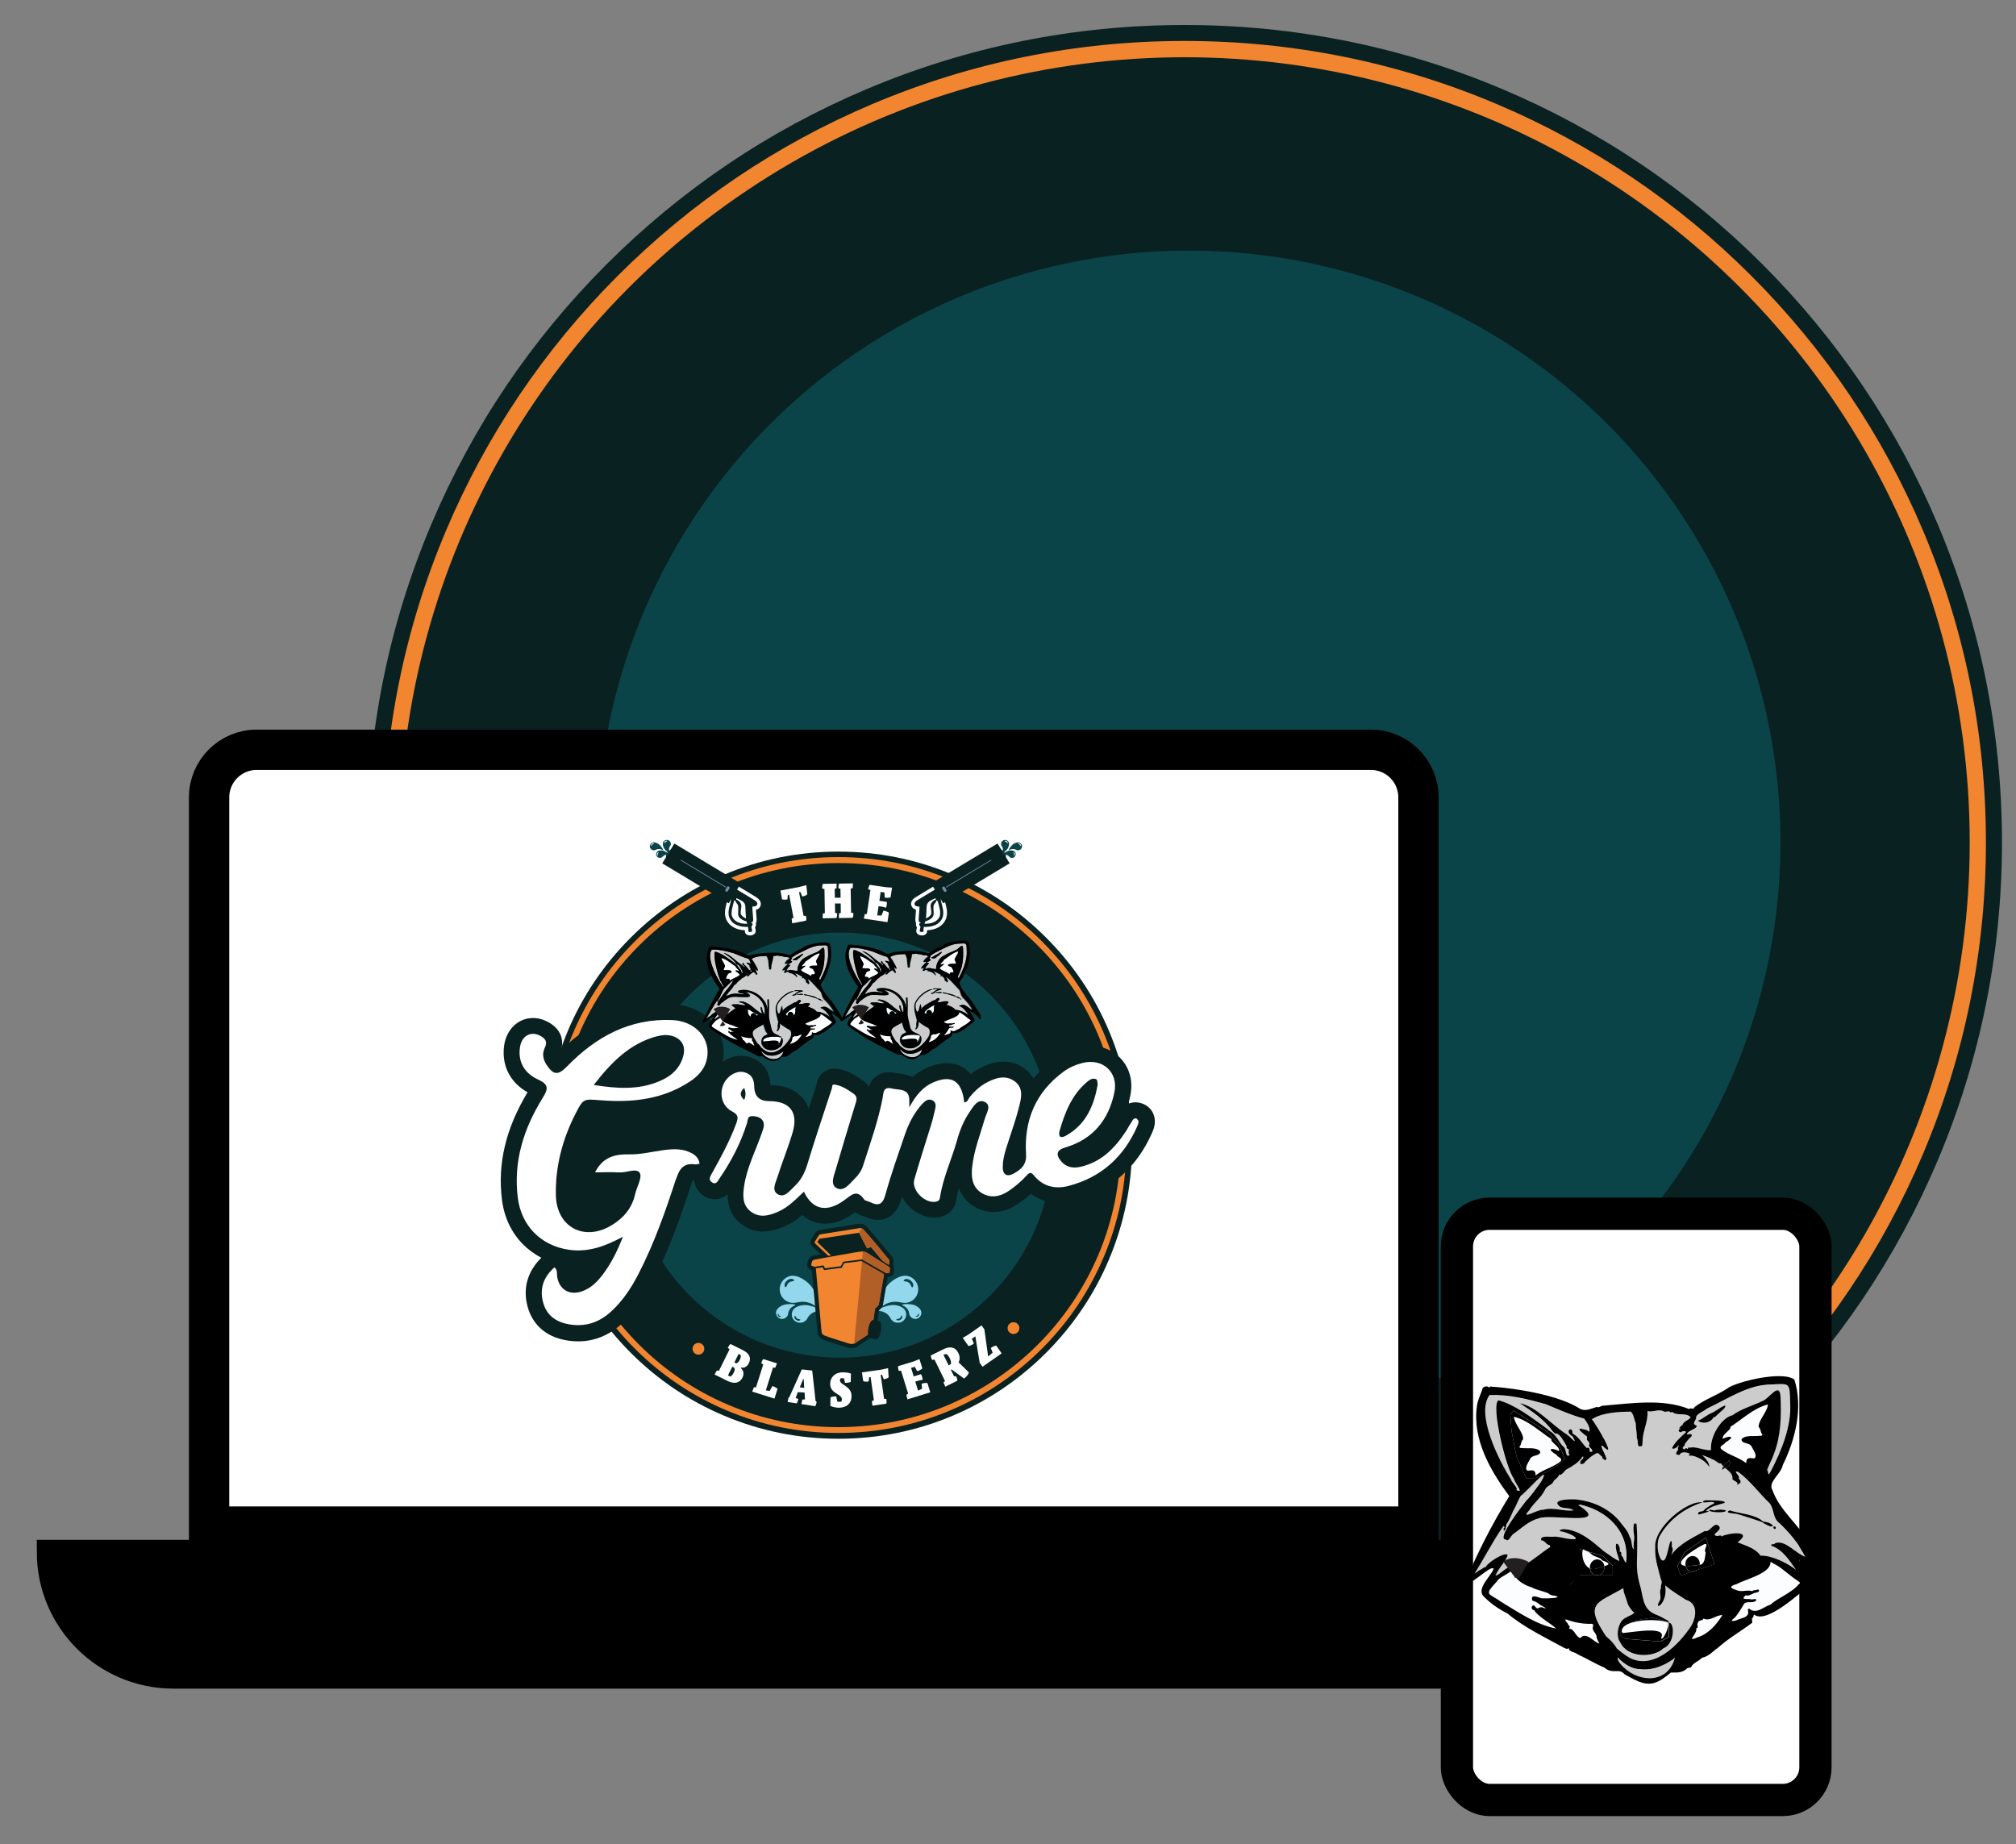
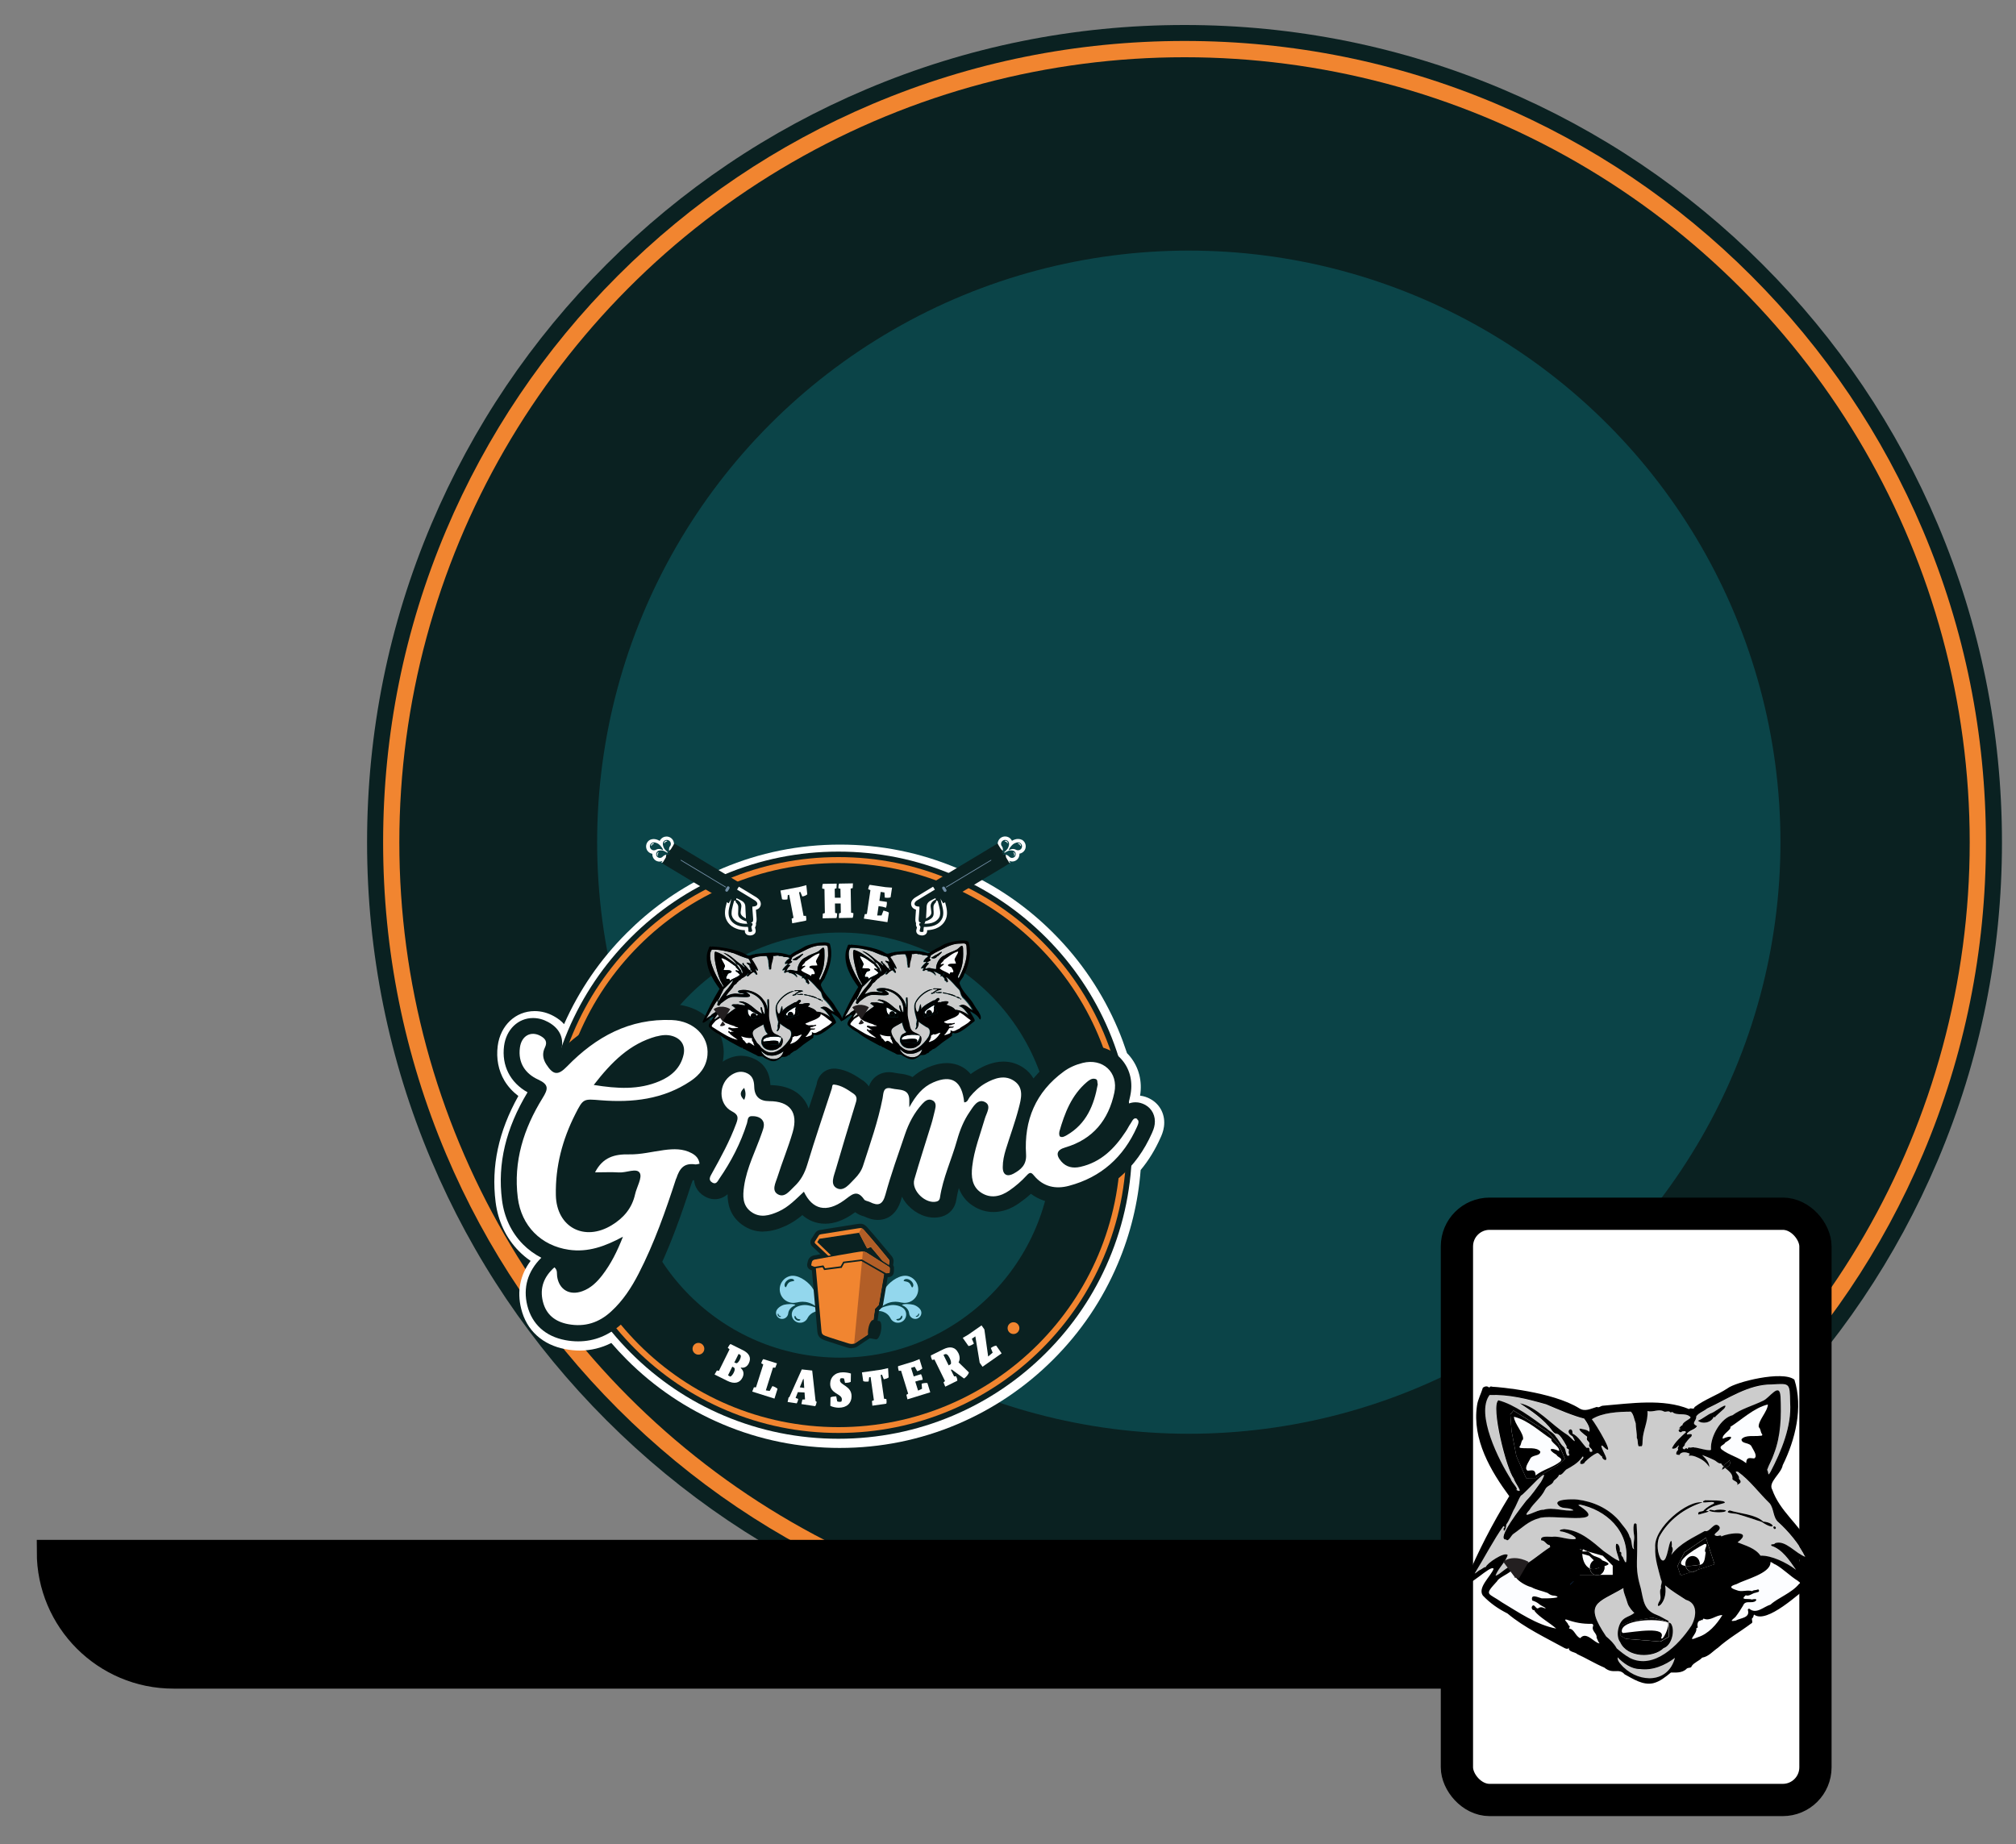
<svg xmlns="http://www.w3.org/2000/svg" viewBox="0 0 250 228.72">
  <rect x="0" y="0" width="250" height="228.72" fill="#808080" stroke="none" />
  <defs>
    <style>
      .cls-1, .cls-2, .cls-3 {
        fill: none;
      }

      .cls-4 {
        fill: #fcfdff;
      }

      .cls-5 {
        stroke-width: 5px;
      }

      .cls-5, .cls-6, .cls-7 {
        fill: #fff;
      }

      .cls-5, .cls-6, .cls-2, .cls-8, .cls-9, .cls-10, .cls-11, .cls-3 {
        stroke-miterlimit: 10;
      }

      .cls-5, .cls-6, .cls-11 {
        stroke: #000;
      }

      .cls-6 {
        stroke-width: 4px;
      }

      .cls-12, .cls-13 {
        fill: #0a2121;
      }

      .cls-14 {
        fill: #ccc;
      }

      .cls-15, .cls-16, .cls-9, .cls-10 {
        fill: #f18530;
      }

      .cls-17 {
        fill: #b25e27;
      }

      .cls-17, .cls-13, .cls-16 {
        fill-rule: evenodd;
      }

      .cls-2 {
        stroke: #231f20;
        stroke-width: 2.42px;
      }

      .cls-8 {
        stroke-width: 2.46px;
      }

      .cls-8, .cls-9, .cls-10, .cls-3 {
        stroke: #0a2121;
      }

      .cls-8, .cls-18 {
        fill: #f2f9f8;
      }

      .cls-19 {
        fill: #192716;
      }

      .cls-20 {
        fill: #93d7ed;
      }

      .cls-21 {
        fill: #0b4448;
      }

      .cls-22 {
        fill: #728ea6;
      }

      .cls-9 {
        stroke-width: .9px;
      }

      .cls-10 {
        stroke-width: .83px;
      }

      .cls-23 {
        fill: #1a2816;
      }

      .cls-11 {
        stroke-width: 3px;
      }

      .cls-3 {
        stroke-width: .41px;
      }

      .cls-24 {
        fill: #16375f;
      }

      .cls-25 {
        clip-path: url(#clippath);
      }
    </style>
    <clipPath id="clippath">
      <polyline class="cls-1" points="1304.67 480.53 1304.61 871.98 -266.82 871.81 -267.02 479.92" />
    </clipPath>
  </defs>
  <g id="bright_color_fill" data-name="bright color fill">
    <path class="cls-7" d="M177.99,136.43c-1.7,0-3.09,1.38-3.09,3.09s1.38,3.09,3.09,3.09,3.09-1.38,3.09-3.09-1.38-3.09-3.09-3.09ZM179.12,139.42c-.52,0-.94-.42-.94-.94s.42-.94.94-.94.94.42.94.94-.42.94-.94.94Z" />
    <g>
      <path class="cls-7" d="M195.95,147.42c-2.55,0-4.61,2.07-4.61,4.61s2.07,4.61,4.61,4.61,4.61-2.07,4.61-4.61-2.07-4.61-4.61-4.61ZM196.39,150.62c0-.66.53-1.19,1.19-1.19s1.19.53,1.19,1.19-.53,1.19-1.19,1.19-1.19-.53-1.19-1.19ZM197.87,154.68c-.54,0-.97-.44-.97-.97s.44-.97.97-.97.97.44.97.97-.44.97-.97.97Z" />
      <path class="cls-7" d="M190.94,141.11c-1.7,0-3.09,1.38-3.09,3.09s1.38,3.09,3.09,3.09,3.09-1.38,3.09-3.09-1.38-3.09-3.09-3.09ZM192.08,144.1c-.52,0-.94-.42-.94-.94s.42-.94.94-.94.94.42.94.94-.42.94-.94.94Z" />
    </g>
    <g>
      <g>
        <path class="cls-7" d="M94.3,142.89c-.87,2.39.36,5.04,2.76,5.91s5.04-.36,5.91-2.76-.36-5.04-2.76-5.91-5.04.36-5.91,2.76ZM97.46,143.57c-.62-.22-.93-.9-.71-1.52s.9-.93,1.52-.71.93.9.71,1.52-.9.93-1.52.71ZM101.79,143.56c-.18.5-.74.76-1.25.58s-.76-.74-.58-1.25.74-.76,1.25-.58.76.74.58,1.25Z" />
        <path class="cls-7" d="M86.67,145.43c-.58,1.6.24,3.37,1.85,3.95s3.37-.24,3.95-1.85-.24-3.37-1.85-3.95-3.37.24-3.95,1.85ZM89.86,145.39c-.18.49-.72.74-1.21.56s-.74-.72-.56-1.21.72-.74,1.21-.56.74.72.56,1.21Z" />
      </g>
      <g>
        <path class="cls-7" d="M85.48,153.46c-.87,2.39.36,5.04,2.76,5.91s5.04-.36,5.91-2.76-.36-5.04-2.76-5.91-5.04.36-5.91,2.76ZM88.64,154.14c-.62-.22-.93-.9-.71-1.52s.9-.93,1.52-.71.93.9.71,1.52-.9.93-1.52.71ZM92.96,154.14c-.18.5-.74.76-1.25.58s-.76-.74-.58-1.25.74-.76,1.25-.58.76.74.58,1.25Z" />
        <path class="cls-7" d="M77.84,156.01c-.58,1.6.24,3.37,1.85,3.95s3.37-.24,3.95-1.85-.24-3.37-1.85-3.95-3.37.24-3.95,1.85ZM81.04,155.96c-.18.49-.72.74-1.21.56s-.74-.72-.56-1.21.72-.74,1.21-.56.74.72.56,1.21Z" />
      </g>
    </g>
    <path class="cls-7" d="M153.74,101.58c.82-.17,2.07-.4,3.63-.6.32-.04.32-.51,0-.55-1.55-.19-2.81-.42-3.63-.6-.11-.02-.19-.11-.21-.21-.17-.82-.4-2.07-.6-3.63-.04-.32-.51-.32-.55,0-.19,1.55-.42,2.81-.6,3.63-.02.11-.11.19-.21.21-.82.17-2.07.4-3.63.6-.32.04-.32.51,0,.55,1.55.19,2.81.42,3.63.6.11.02.19.11.21.21.17.82.4,2.07.6,3.63.04.32.51.32.55,0,.19-1.55.42-2.81.6-3.63.02-.11.11-.19.21-.21Z" />
    <path class="cls-7" d="M96.01,116.7c.71-.15,1.79-.35,3.13-.51.28-.03.28-.44,0-.47-1.34-.17-2.42-.37-3.13-.51-.09-.02-.16-.09-.18-.18-.15-.71-.35-1.79-.51-3.13-.03-.28-.44-.28-.47,0-.17,1.34-.37,2.42-.51,3.13-.02.09-.09.16-.18.18-.71.15-1.79.35-3.13.51-.28.03-.28.44,0,.47,1.34.17,2.42.37,3.13.51.09.02.16.09.18.18.15.71.35,1.79.51,3.13.03.28.44.28.47,0,.17-1.34.37-2.42.51-3.13.02-.09.09-.16.18-.18Z" />
    <path class="cls-7" d="M168.09,138.08c.52-.11,1.31-.25,2.28-.37.2-.03.2-.32,0-.34-.98-.12-1.77-.27-2.28-.37-.07-.01-.12-.07-.13-.13-.11-.52-.25-1.31-.37-2.28-.03-.2-.32-.2-.34,0-.12.98-.27,1.77-.37,2.28-.01.07-.07.12-.13.13-.52.11-1.31.25-2.28.37-.2.03-.2.32,0,.34.98.12,1.77.27,2.28.37.07.01.12.07.13.13.11.52.25,1.31.37,2.28.03.2.32.2.34,0,.12-.98.27-1.77.37-2.28.01-.07.07-.12.13-.13Z" />
    <g>
      <g>
        <path class="cls-12" d="M146.89,205.84c-13.68,0-26.96-2.68-39.46-7.97-12.07-5.11-22.91-12.41-32.22-21.72-9.31-9.31-16.62-20.15-21.72-32.22-5.29-12.5-7.97-25.78-7.97-39.46s2.68-26.96,7.97-39.46c5.11-12.07,12.41-22.91,21.72-32.22,9.31-9.31,20.15-16.62,32.22-21.72,12.5-5.29,25.78-7.97,39.46-7.97s26.96,2.68,39.46,7.97c12.07,5.11,22.91,12.41,32.22,21.72,9.31,9.31,16.62,20.15,21.72,32.22,5.29,12.5,7.97,25.78,7.97,39.46s-2.68,26.96-7.97,39.46c-5.11,12.07-12.41,22.91-21.72,32.22-9.31,9.31-20.15,16.62-32.22,21.72-12.5,5.29-25.78,7.97-39.46,7.97Z" />
        <path class="cls-15" d="M146.89,203.84c-13.41,0-26.43-2.63-38.68-7.81-11.83-5.01-22.46-12.17-31.59-21.3-9.13-9.13-16.29-19.75-21.3-31.59-5.18-12.25-7.81-25.27-7.81-38.68s2.63-26.43,7.81-38.68c5.01-11.83,12.17-22.46,21.3-31.59,9.13-9.13,19.75-16.29,31.59-21.3,12.25-5.18,25.27-7.81,38.68-7.81s26.43,2.63,38.68,7.81c11.83,5.01,22.46,12.17,31.59,21.3,9.13,9.13,16.29,19.75,21.3,31.59,5.18,12.25,7.81,25.27,7.81,38.68s-2.63,26.43-7.81,38.68c-5.01,11.83-12.17,22.46-21.3,31.59-9.13,9.13-19.75,16.29-31.59,21.3-12.25,5.18-25.27,7.81-38.68,7.81Z" />
        <circle class="cls-12" cx="146.89" cy="104.47" r="97.37" />
      </g>
      <circle class="cls-21" cx="147.42" cy="104.45" r="73.37" />
      <path class="cls-12" d="M151.1,126.01s0,0,0,0ZM209.19,112.17s0,0,0,0Z" />
    </g>
  </g>
  <g id="dark_color_outline" data-name="dark color outline">
-     <path class="cls-5" d="M175.89,189.33H25.93v-90.44c0-3.26,2.64-5.9,5.9-5.9h138.17c3.26,0,5.9,2.64,5.9,5.9v90.44Z" />
    <path class="cls-11" d="M6.06,192.48h190.64v15.45H21.51c-8.53,0-15.45-6.92-15.45-15.45h0Z" />
    <g>
      <path class="cls-7" d="M104.17,179.58c-5.05,0-9.95-.99-14.56-2.94-4.45-1.88-8.46-4.58-11.89-8.02-.66-.66-1.3-1.35-1.91-2.06-1.22.62-2.54.94-3.92.94-.58,0-1.17-.06-1.76-.17-1.41-.26-2.61-.83-3.56-1.69-.96-.87-1.61-1.99-1.94-3.33-.54-2.17-.13-4.19,1.17-5.93-.53-.36-1.02-.77-1.47-1.23-1.58-1.6-2.57-3.7-2.87-6.06-.56-4.45.36-8.76,2.82-13.16-.7-.53-1.28-1.16-1.72-1.89-.75-1.26-1.04-2.75-.84-4.32.33-2.54,2.21-4.32,4.58-4.32.82,0,1.62.21,2.38.63.51.28.94.61,1.27.99,1.87-4.22,4.48-8.03,7.77-11.31,2.85-2.85,6.1-5.2,9.68-6.99h.02s1.4-.68,1.4-.68h0c.26-.12.53-.24.78-.35,4.61-1.95,9.51-2.94,14.56-2.94s9.95.99,14.56,2.94c.14.06.28.12.42.18h.02s1.43.67,1.43.67c3.71,1.81,7.08,4.22,10.02,7.17,3.43,3.43,6.13,7.44,8.02,11.89.42.98.79,2,1.13,3.02.14.14.27.28.39.43,1.08,1.34,1.52,3.04,1.23,4.84.45.05.88.19,1.29.42,1.23.68,1.87,2,1.67,3.43-.08.6-.3,1.09-.41,1.33-.67,1.51-1.5,2.87-2.48,4.04-.31,4.01-1.26,7.92-2.83,11.62-1.88,4.45-4.58,8.46-8.02,11.89-3.43,3.43-7.44,6.13-11.89,8.02-4.61,1.95-9.51,2.94-14.56,2.94Z" />
      <g>
        <g>
          <path class="cls-12" d="M103.97,178.44c-4.92,0-9.68-.96-14.18-2.86-4.34-1.83-8.23-4.46-11.57-7.8-3.34-3.34-5.97-7.24-7.8-11.57-1.9-4.49-2.86-9.26-2.86-14.18s.96-9.68,2.86-14.18c1.83-4.34,4.46-8.23,7.8-11.57,3.34-3.34,7.24-5.97,11.57-7.8,4.49-1.9,9.26-2.86,14.18-2.86s9.68.96,14.18,2.86c4.34,1.83,8.23,4.46,11.57,7.8,3.34,3.34,5.97,7.24,7.8,11.57,1.9,4.49,2.86,9.26,2.86,14.18s-.96,9.68-2.86,14.18c-1.83,4.34-4.46,8.23-7.8,11.57-3.34,3.34-7.24,5.97-11.57,7.8-4.49,1.9-9.26,2.86-14.18,2.86Z" />
          <path class="cls-15" d="M103.97,177.72c-4.82,0-9.49-.94-13.9-2.81-4.25-1.8-8.07-4.37-11.35-7.65-3.28-3.28-5.85-7.1-7.65-11.35-1.86-4.4-2.81-9.08-2.81-13.9s.94-9.49,2.81-13.9c1.8-4.25,4.37-8.07,7.65-11.35,3.28-3.28,7.1-5.85,11.35-7.65,4.4-1.86,9.08-2.81,13.9-2.81s9.49.94,13.9,2.81c4.25,1.8,8.07,4.37,11.35,7.65,3.28,3.28,5.85,7.1,7.65,11.35,1.86,4.4,2.81,9.08,2.81,13.9s-.94,9.49-2.81,13.9c-1.8,4.25-4.37,8.07-7.65,11.35-3.28,3.28-7.1,5.85-11.35,7.65-4.4,1.86-9.08,2.81-13.9,2.81Z" />
          <circle class="cls-12" cx="103.97" cy="142.02" r="34.98" />
        </g>
        <circle class="cls-21" cx="104.16" cy="142.02" r="26.36" />
        <rect class="cls-12" x="75.96" y="134.08" width="14.68" height="9.04" />
        <rect class="cls-12" x="69.92" y="155.94" width="4.58" height="3.85" />
        <rect class="cls-12" x="78.19" y="129.05" width="5.65" height="5.2" />
        <g>
          <path class="cls-7" d="M90.2,171.26l-1.59-.79.29-.5.25.05,1.32-2.67-.22-.19.04-.07c.09-.18.19-.32.3-.4l1.55.77c.76.38,1.06.93.72,1.62-.22.45-.61.61-.97.53l-.03.06c.31.27.47.67.21,1.19-.35.7-1.04.81-1.87.4ZM90.98,169.59l-.17-.09-.53,1.07.27.16c.12-.02.31-.23.44-.49.17-.35.16-.56-.01-.65ZM91.75,168l-.16-.08-.53,1.07.3.09c.13-.06.28-.23.38-.44.17-.34.17-.56.01-.64Z" />
          <path class="cls-7" d="M93.28,172.6l.21-.54h.26s.9-2.83.9-2.83l-.25-.15.02-.08c.06-.19.14-.34.24-.44l1.69.53-.21.54-.28-.02-.89,2.83.48.07.33-.6.08.02c.17.05.46.2.56.32l-.38,1.21-2.76-.87Z" />
          <path class="cls-7" d="M101.26,173.93c-.03.2-.09.36-.17.47l-1.71-.26.12-.56.33-.02-.06-.86-.83-.04-.28.72.32.12v.08c-.04.2-.11.36-.18.47l-1.13-.17.12-.56.1-.05,1.54-3.43,1.29.14.42,3.79.13.09v.08ZM99.66,171.03h-.06s-.42,1.03-.42,1.03l.55.08-.07-1.12Z" />
          <path class="cls-7" d="M104,174.59c-.32,0-.75-.09-1.03-.23l.02-1.05c.14-.09.47-.13.63-.13h.08s.12.62.12.62c.07.04.17.06.28.06.09,0,.17,0,.23-.03.03-.01.06-.15.07-.27.01-.72-1.47-.67-1.45-1.95.01-.81.61-1.42,1.6-1.41.31,0,.7.06.97.15l-.02,1.03c-.14.09-.47.13-.63.13h-.08s-.12-.53-.12-.53c-.06-.04-.14-.05-.22-.05-.09,0-.17,0-.22.03-.02.01-.07.12-.07.24,0,.6,1.47.68,1.44,2-.01.84-.61,1.4-1.6,1.39Z" />
          <path class="cls-7" d="M110.2,170.83c-.11.1-.36.19-.53.22h-.08s-.22-.56-.22-.56c-.05.01-.16.04-.16.04l.42,2.95.29.03v.08c.04.2.03.37-.01.5l-1.73.25-.05-.58.24-.1-.41-2.88c-.06.02-.18.04-.18.04l-.06.51-.11.02c-.17.02-.44.01-.56-.06l-.16-1.08,2.39-.34.85-.19.07,1.16Z" />
          <path class="cls-7" d="M112.53,173.55l-.13-.56.22-.14-.88-2.85-.29.02-.02-.08c-.06-.19-.08-.36-.06-.5l1.9-.58.75-.3.36,1.16c-.11.12-.4.27-.57.32l-.07.02-.31-.55-.45.14.33,1.06.9-.28c.06.11.11.22.14.34.04.12.06.23.07.36l-.42.07-.5.15.35,1.12.49-.23-.05-.63.08-.02c.17-.05.49-.1.64-.05l.35,1.14-2.82.87Z" />
          <path class="cls-7" d="M119.54,170.96l-1.54-1.12-.08.06.4.81.23-.03.04.07c.1.2.13.35.13.49l-1.5.74-.22-.53.19-.17-1.31-2.67-.28.06-.04-.07c-.09-.18-.13-.35-.13-.49l1.58-.78c.78-.38,1.45-.3,1.84.49.19.39.21.83.02,1.14l1.28,1.25c-.06.27-.37.62-.61.76ZM117.19,167.95l-.19.09.64,1.3.27-.16c.06-.17.02-.43-.15-.76-.21-.43-.42-.54-.58-.46Z" />
          <path class="cls-7" d="M121.84,169.51l-.35-.5-.54-3.27-.43.3.25.6-.07.05c-.14.1-.43.24-.6.25l-.71-1.01.68-.4,1.65-1.15.35.5.47,3.36.56-.48-.23-.57.07-.05c.14-.1.44-.25.6-.25l.67.96-2.37,1.66Z" />
        </g>
        <g>
          <path class="cls-7" d="M100.09,110.93c-.1.11-.35.21-.52.24l-.08.02-.24-.57c-.05.02-.16.04-.16.04l.56,2.93h.29s.02.09.02.09c.04.2.04.37,0,.5l-1.72.33-.07-.57.23-.11-.54-2.86c-.06.02-.17.05-.17.05l-.04.52-.1.02c-.17.03-.44.03-.57-.03l-.2-1.08,2.37-.45.84-.22.12,1.16Z" />
          <path class="cls-7" d="M105.83,113.33c0,.2-.03.37-.09.5l-1.72.03.03-.58.22-.07-.02-1.16h-.71s.02,1.17.02,1.17l.25.06v.08c0,.2-.03.37-.08.5l-1.72.03.03-.58.25-.07-.05-2.98-.28-.06v-.08c0-.2.02-.37.08-.5l1.72-.03-.03.58-.22.07.02,1.1h.71s-.02-1.11-.02-1.11l-.25-.06v-.08c0-.2.02-.37.08-.5l1.72-.03-.03.58-.25.07.05,2.98.28.06v.08Z" />
          <path class="cls-7" d="M107.12,113.94l.12-.56.26-.03.44-2.95-.27-.11v-.08c.04-.2.1-.36.18-.47l1.97.29.8.06-.18,1.2c-.15.07-.48.07-.65.04h-.07s-.04-.64-.04-.64l-.47-.07-.16,1.1.93.14c0,.12,0,.25-.02.37s-.05.23-.09.35l-.41-.12-.51-.08-.17,1.16h.54s.23-.59.23-.59h.08c.17.04.49.14.6.24l-.18,1.18-2.92-.44Z" />
        </g>
        <circle class="cls-15" cx="86.61" cy="167.28" r=".73" />
        <circle class="cls-15" cx="125.68" cy="164.72" r=".73" />
        <g>
          <g>
            <path class="cls-20" d="M97.74,162.93c.02-.17.1-.75.89-1.06-.11-.21-1.06-.14-1.4-.05-.4.11-.93.47-.99.89s.23.8.64.86.8-.23.86-.64Z" />
            <g>
              <path class="cls-20" d="M98.78,161.55c.36-.09,1.63-.43,2.92.94.33-.4-.59-2.3-1.07-2.92-.57-.74-1.75-1.53-2.65-1.31s-1.46,1.13-1.24,2.04,1.13,1.46,2.04,1.24Z" />
              <path class="cls-20" d="M100.12,163.51c.11-.2.48-.92,1.63-.93-.04-.31-1.28-.68-1.76-.72-.57-.05-1.41.16-1.68.67s-.09,1.13.41,1.4,1.13.09,1.4-.41Z" />
            </g>
          </g>
          <path class="cls-21" d="M96.47,162.93c.07-.07.05.12.15.22s.29.08.22.15-.21.04-.31-.06-.13-.24-.06-.31Z" />
          <path class="cls-21" d="M98.55,163.22c.09-.13.11.18.3.31s.48.05.39.18-.32.12-.51-.01-.27-.35-.18-.47Z" />
          <path class="cls-21" d="M98.46,158.75c.16.2-.33.08-.63.32s-.31.74-.47.53-.04-.56.26-.8.68-.26.84-.06Z" />
        </g>
        <g>
          <g>
            <path class="cls-20" d="M111.78,161.55c-.36-.09-1.63-.43-2.92.94-.33-.4.59-2.3,1.07-2.92.57-.74,1.75-1.53,2.65-1.31s1.46,1.13,1.24,2.04-1.13,1.46-2.04,1.24Z" />
            <path class="cls-20" d="M110.44,163.51c-.11-.2-.48-.92-1.63-.93.04-.31,1.28-.68,1.76-.72.57-.05,1.41.16,1.68.67s.09,1.13-.41,1.4-1.13.09-1.4-.41Z" />
            <path class="cls-20" d="M112.75,162.93c-.02-.17-.1-.75-.89-1.06.11-.21,1.06-.14,1.4-.05.4.11.93.47.99.89s-.23.8-.64.86-.8-.23-.86-.64Z" />
          </g>
          <path class="cls-21" d="M112.09,158.77c-.16.2.33.08.63.32s.31.74.47.53.04-.56-.26-.8-.68-.26-.84-.06Z" />
          <g>
            <path class="cls-21" d="M113.94,162.91c-.07-.07-.05.12-.15.22s-.29.08-.22.15.21.04.31-.06.13-.24.06-.31Z" />
            <path class="cls-21" d="M111.86,163.19c-.09-.13-.11.18-.3.31s-.48.05-.39.18.32.12.51-.01.27-.35.18-.47Z" />
          </g>
        </g>
        <g>
          <path class="cls-14" d="M112.67,130.68c-.38,0-.78-.27-1.05-.56-.02.18.17.35.29.48.79.76,2.14.77,2.46-.45-.47.35-1.08.62-1.69.53Z" />
          <path class="cls-14" d="M108.48,124.34c.22-.04.47.04.69.08h0c.96.17.12-.3-.28-.34-.17-.07.16-.13.22-.11.73.07,1.29.58,1.84,1.05.03.02.05.04.08.06.23.15.41.31.67.42-.06-.27-.22-.58-.16-.81.13-.07.22.27.17.37.07-.01.09.06.08.09-.03.12.1.14.1.25.04.05.08.22.13.15.17-1.51-.99-2.5-2.24-2.75,0,0,.01,0,.02,0l-.08.02c1.66,1.05-1.41.39-1.9.64-.49.12-.81.47-1.21.75-.1.06-.24.41-.34.27-.53.03.81-1.67.97-1.86h0c.26-.27.48-.6.7-.9,0,0,0,0,0,0,.59-1.02-.76.56-.96.66-.12.18-.22.49-.36.7-.1.22-.2.47-.34.68,0,.1-.02.24-.11.31-.07-.27.15-.1-.02-.24-.46.64-.91,1.52-1.38,2.28.1-.05.18-.15.29-.19.08-.04.15-.12.25-.13.02-.16.89-.75,1.05-.57-.1.34-.46.63-.59,1,0,0,0,0,0-.01.2-.02.58-.5.83-.45.13.28-.64.47-.76.73-.64.7-.44.53.24,1.01.76.46,1.66,1.08,2.59,1.25-.31-.28-.79-.53-1.03-.83.02-.08-.1-.02-.12-.1-.07-.09.03-.23.11-.16.03.04.07.07.1.11.1.08.11-.12.37,0,.23.05-.2-.14-.24-.19-.11-.09-.2-.13-.34-.18-.1-.35.3-.14.45-.1.2.02,1.11-.01.62-.13-.13,0-.23-.05-.33-.13-.25-.1-.55-.15-.78-.28-.38-.1-1.25-.63-.54-.94.51-.26.99-.7,1.44-.98-.02-.03.01-.1-.06-.1-.13-.02-.21-.24-.36-.21-.11-.26.38-.17.52-.18Z" />
          <path class="cls-14" d="M119.19,125.66c-.07,0-.27-.2-.24-.08-.02.52-1.22.79-1.63,1.02-.37.11-.31.19.02.29.22.1.49-.03.73.04.07-.07.17-.04.25-.07.07-.05.12.1.03.12-.03,0-.07.02-.1.03-.17.02-.31.19-.49.12-.3.26.14.14.3.2.06-.02.28-.06.18.06-.18.16-.5-.06-.61.23-.11.18-.24.39-.37.55-.16.15-.3.23.02.17.21-.13.69-.11.58-.49-.02-.04.01-.08.06-.07.34.28.68-.09,1.02-.2.36-.33,1.01-.55,1.37-1,.11-.05-.03-.11-.07-.15-.37-.22-.69-.57-1.06-.78Z" />
          <path class="cls-14" d="M115.77,128.27c-.07-.03-.06.07-.08.07-.04-.04-.06,0-.09.02-.14,0-.17.2-.13.32,0,.04-.08.03-.07.06.04.29-.54.68.08.41.5-.16.88-.6,1.17-1.06-.3,0-.57.3-.87.18Z" />
          <path class="cls-14" d="M110.45,128.61s-.01-.11-.09-.1c-.4.01-.79-.06-1.18-.2-.21-.03.09.16.08.26.11.07.06.08.03.17.25,0,.3.38.54.45.29-.36.68.24.92.25-.07-.07-.1-.19-.14-.27.04-.22-.26-.32-.17-.56Z" />
          <path class="cls-14" d="M114.94,119.43c0,.05.33-.1.21.12-.12.1-.23.24-.31.35.02.14-.22.17-.04.26.05,0,.09-.11.15-.02.03.02.04-.09.08-.08.09.04.18-.04.27,0,.07-.02.87.24.79.06-.03-.62.49-1.49,1.04-1.62,0,0-.01,0-.02.01.41-.32,1.01-.47,1.49-.71.3-.13.79-.92.83-.19.04.93.02,1.88-.32,2.75-.08.27-.23.5-.32.76.08.14.01.35.16.09.51-.98,1.02-2.2.94-3.32-.02-.96-.01-.92-.89-.87-1.09,0-2.09.68-3.09,1.16-.15.13-.4.2-.51.37.01.25-.28.31.03.47-.03.17-.43.21-.49.4ZM116.16,118.39c.1-.04.84-.59.57-.2-.13.13-.28.26-.41.38-.02.08-.05.04-.09.02-.13.29-.56.36-.76.18.23-.07.45-.3.7-.38Z" />
          <path class="cls-14" d="M119.32,123.64c-.26-.22-.2-.62-.41-.9-.51-.49-.96-1.12-1.53-1.52-.27-.04.11.15.05.34.14.17.09.2-.09.3.09-.17-.21-.19-.22-.29.04-.23-.17-.38-.35-.53-.05.02-.1.05-.15.09.01-.07.04-.12.06-.16-.05-.04-.09-.09-.12-.14-.12.01-.19-.08-.28-.13-.09-.05-.42-.2-.63-.27.1.11.33.29.35.58-.21-.31-.46-.41-.56-.46-.15-.07-.26-.11-.41-.09-.07,0,.01-.06.02-.09-.21-.1-.43-.09-.5.06-.04-.02-.16,0-.15-.08.02-.14.09-.12.09-.2-.07-.08.07-.14,0-.19-.04.1-.21.21-.31.14.14-.29.44-.55.67-.77-.03-.09-.13-.03-.18-.04-.08.13-.28-.07-.09-.11,0-.05-.05,0-.06-.05.06-.03.07-.12.15-.12.01-.2.48-.33.38-.41-.22-.23-.63-.04-.85-.23-.03-.03-.07.06-.11,0-.09-.08-.19.02-.3-.03-.24-.14-.51.05-.78-.02.04.51-.23.92-.24,1.43,0,.07,0,.25-.07.26-.05-.02-.12.04-.14-.03-.04-.12,0-.26-.07-.38.02-.21-.05-.47-.05-.7-.08-.2-.1-.42-.23-.56-.59,0-1.37.04-1.87.36.16.18,1.3,2.06.51,1.27-.19-.07.22.53.19.65-.02.12-.23-.04-.2-.12-.1-.03-.13-.16-.24-.17-.22.09-.41.26-.59.43-.02.11-.28.15-.22.02,0-.08.06-.11.1-.15.1-.08.03-.21-.03-.06-.2.26-.48.42-.75.56-.09.08-.23.3-.34.24-.04.14-.16.2-.25.28-.06.22-.32.22-.42.42-.19.4-.54.63-.76.99-.48.53.39-.05.67-.01.48-.14.98.09,1.45.03-.21-.16-.51-.04-.69-.21-.4-.34.67-.33.87-.31.74.09,1.46.4,1.99,1,.19.27.44.49.52.81.13.15.06.52.2.57-.07-.19.03-.43,0-.66-.02-.1-.09-.75.12-.54.04.59.03,1.19.02,1.8-.02.67.15,1.1.19,1.29.13.55.13,1.03.75,1.26.21.08.37.2.56.28.03.01.04.05.01.08h.03c.07.02.11.06.14.13.15.33-.01,1-.39,1.12h0c-.48.49-1.75.48-2.08-.29-.12-.15-.13-.4-.1-.59.14-.68.53-.56.78-.82-.05,0-.28-.29-.32-.44-.08-.28-.23-.58-.2-.74-1.27.74-1.91.7-.83,2.31.2.17.37.33.51.58.17.14.39.33.64.47,1.13.56,2.31-.6,2.93-1.56.26-.46.3-1.08-.26-1.24-.36-.23-.67-.42-1-.69.16.89-.61,1.3-.25.71.08-.16-.06-.41.05-.58-.04-.14.09-.27,0-.4-.12-.49-.3-1-.28-1.55-.08-.95,1.55-2.29,2.28-2.16-.85.27-1.65.84-2.09,1.67-.13.34-.07.79.08,1.06.27.32.35-.62.45-.82.08-.19.09.14.07.21.1.12.02.28-.02.4.42-.57,1.09-.85,1.61-1.15.25.09.45-.5.69-.22.16.22-.46.39-.11.46.07.01.22-.08.21.02.32-.17,1.57-.32.78.28.39.16.85.27,1.1.64.51-.02,1.23.32,1.7.68-.33-.47-.66-.98-1.18-1.15-.07-.12.12-.03.18-.12.49-.17.98.5,1.45.66-.29-.62-.84-1.26-1.3-1.67ZM115.49,123.28c-.08-.2.23-.1.27-.22.12-.12.31-.23.47-.31.09-.15-.39-.04-.47-.05-.04.02-.04-.06-.04-.08.05.05.06-.05.11-.03.1.01,1.03-.03.93.13-.29.09-.67.15-.9.39.39,0-.23.14-.36.18ZM116,123.08s0,0,0,0c.04-.08.2,0,.28,0,.14-.05.41-.05.54,0,0,.13-.77.09-.81,0ZM118.53,123.63c-.38-.13-.8-.27-1.19-.38-.09-.03-.66-.03-.36-.17.48.16,1.23.18,1.61.54.61.05.63.49-.06.02ZM119.15,123.97c-.06,0-.1-.12-.02-.13.08,0,.12.12.02.13Z" />
          <path class="cls-14" d="M106.75,122.1c.41.22-.06-.32-.12-.55-.34-.4-1.11-3.47-.73-3.74.78.2,1.61.84,2.32,1.36.13.13.33.2.43.39.13.14.23.36.35.46.16.12.09.36.22.46.19-.07,0,0,.05-.26.03-.11-.16-.05-.1-.2-.04-.07-.08-.14-.12-.21-.37-.61-.34-.24-.56-.52-.42-.59-1.04-.98-1.57-1.33.8.15,1.5,1.02,2.24,1.49.17.08.59.63.29.1-.44-.25.03-.54,0-.13.28.13.46.47.67.68.05.02.14-.06.14.07,0,.12.03.14.13.11.08-.13-.19-.19-.13-.34.06-.15-.16-.17-.11-.31.03-.06,0-.08-.04-.11-.06-.05-.47-.34-.27-.35.14.04.3.04.41.15.1-.16-.14-.49-.24-.63-.5-.12-1.24-.44-1.82-.68-.9-.26-1.77-.48-2.72-.45-.69.9.45,3.16,1.02,4.04.01.12.4.48.26.51Z" />
          <path class="cls-14" d="M110.05,124.99c-.07-.07-.09-.05-.1-.01l.24.07s-.09-.04-.14-.06Z" />
          <path class="cls-4" d="M110.29,125.86s0-.09,0-.14c.04-.2.23-.33.42-.28.14.04.24.16.26.31.23-.07.34-.12-.1-.28-.12-.16-.35-.15-.5-.28-.06-.06-.12-.11-.19-.14l-.24-.07s-.01.06-.02.1c-.02.32.11.67.36.78Z" />
          <polygon class="cls-4" points="115.54 128.01 115.27 128.73 115.04 129.32 115.26 129.46 116.38 129 116.66 128.39 116.79 127.86 115.54 128.01" />
          <path class="cls-4" d="M108.69,120.4c-.47-.27-.29-.37.12-.18.07-.2-.44-.44-.36-.57-.54-.34-1.14-.92-1.8-1.07,0,.33.49.8.44,1.09-.09.08-.08.2-.13.3-.08.08-.03.13.06.12.27.04.72-.06.9.17,0,.24-.4.13-.49.37-.08.16-.3.45-.11.55.18,0,.37-.1.38.23.34-.28.84-.39,1.18-.67.15-.17-.13-.2-.18-.33Z" />
          <path class="cls-4" d="M115.84,125.09c-.13-.13.18-.42-.05-.4-.65.33-1.56.98-.91,1.05-.01-.06-.02-.12,0-.18.04-.2.23-.33.42-.28.17.04.28.22.27.41,0,0,.02,0,.03,0,.23-.06.21-.39.25-.59Z" />
          <polygon class="cls-4" points="108.87 128.32 109.19 128.94 109.69 129.44 110.91 129.71 110.86 129.39 110.67 128.73 110.46 128.23 109 128.12 108.87 128.32" />
          <path class="cls-4" d="M114.03,128.44s.02,0,.04,0h-.03s0,0,0,0Z" />
          <path class="cls-4" d="M111.82,128.87s.03.08.08.08c.59-.06,2.09-.33,1.81.23.06.24.44-.59.32-.73-.54-.22-2.23-.14-2.21.43Z" />
          <polygon class="cls-4" points="116.94 126.36 118.1 125.87 118.51 125.54 118.89 125.41 119.35 125.59 120.36 126.32 120.58 126.59 120.19 127.03 118.97 127.74 118.34 127.99 117.98 127.95 117.86 128.31 117.23 128.47 116.97 128.47 117.2 127.42 116.86 126.92 116.94 126.36" />
          <polygon class="cls-4" points="105.71 126.34 105.42 126.7 105.35 127.03 106.8 128.09 108.95 128.94 108.99 128.29 109.01 126.91 107.65 126.22 106.9 125.93 106.47 125.8 105.71 126.34" />
          <path d="M116.77,121.04s-.06-.05-.08-.07c-.03.04-.05.1-.06.16.05-.04.1-.06.15-.09Z" />
          <path d="M121.41,125.56h0c-.21-.3-.42-.58-.59-.88-.5-.95-1.41-1.56-1.78-2.6-.21-.36.44-.77.5-1.17.6-1.21.99-2.77.56-4.1-.58-.45-2.81.12-3.2.41-.52.34-1.1.53-1.59.91-.04.16-.19,0-.26.1-1.25-.51-2.79-.27-4.13-.16-.12,0-.18.12-.29.06-.29.08-.56.25-.84.07-1.29-.81-3.91-1.03-4.11-1.03-.06.01-.16-.07-.21.04-.11-.09-.21-.07-.31,0-.08.27-.24.57-.28.86-.24,1.62.66,3.14,1.55,4.34-.84,1.38-1.46,2.58-2.11,4.11.03.43,1.25-.88,1.36-.62-.15.37-.78.89-.52,1.27.35.37.74.64,1.18.86.8.67,1.86,1.18,2.74,1.66.07.04.16.07.2-.02-.03.21.3.19.41.31.43.2.85.45,1.29.64.42.35.68,0,.97.32.41.22.87.53,1.37.42.32-.08.6-.3.85-.51.2,0,.51.04.73-.16.07-.12.25-.02.27-.16.13-.18.35-.24.5-.4.32-.06.52-.32.75-.47h0c.5-.45,1.07-.77,1.59-1.16.12-.05,0-.17.05-.26.08-.03.05-.12.09-.17.62.47,2.18-1.06,2.68-1.4.25-.19-.73-1.27-.47-1.24.41.27.85.47,1.1.94.02.04.07.09.13.05.11-.27-.03-.63-.2-.85ZM115.42,119.03c-.31-.16-.02-.22-.03-.47.12-.17.36-.24.51-.37,1.01-.47,2-1.16,3.09-1.16.88-.05.87-.09.89.87.08,1.12-.43,2.35-.94,3.32-.15.26-.08.04-.16-.09.09-.26.24-.5.32-.76.34-.86.36-1.82.32-2.75-.04-.73-.53.07-.83.19-.47.24-1.07.39-1.49.71,0,0,.01,0,.02-.01-.54.13-1.06,1-1.04,1.62.08.18-.72-.09-.79-.06-.09-.04-.18.04-.27,0-.03-.02-.04.09-.08.08-.06-.09-.1.03-.15.02-.18-.09.06-.12.04-.26.08-.11.19-.25.31-.35.12-.22-.2-.07-.21-.12.06-.18.46-.23.49-.4ZM105.47,117.54c.95-.03,1.82.19,2.72.45.58.25,1.32.56,1.82.68.1.13.33.47.24.63-.11-.11-.27-.11-.41-.15-.21,0,.21.3.27.35.04.02.07.04.04.11-.05.14.17.16.11.31-.06.15.21.21.13.34,0,0,0,0,0,0,0,0,0,.01-.01.02,0,0,0,0,0-.01-.1.03-.12,0-.13-.11,0-.13-.09-.05-.14-.07-.21-.21-.39-.55-.67-.68.03-.4-.44-.12,0,.13.3.53-.12-.02-.29-.1-.73-.47-1.44-1.33-2.24-1.49.53.35,1.14.75,1.57,1.33.22.28.19-.1.56.52.04.07.08.14.12.21-.06.15.13.09.1.2-.05.25.14.2-.05.26-.13-.1-.06-.34-.22-.46-.12-.1-.22-.32-.35-.46-.1-.19-.3-.26-.43-.39-.71-.52-1.55-1.16-2.32-1.36-.38.27.4,3.34.73,3.74.06.23.53.78.12.55.14-.03-.24-.39-.26-.51-.57-.89-1.71-3.14-1.02-4.04ZM109.09,120.6l-.32.29-1.07.63h-.46s-.47-1.05-.47-1.05l-.23-1.21-.06-.79.15-.18,1.63,1.02.51.55.21.47.11.27ZM107.96,124.52c.16-.03.23.19.36.21.08,0,.04.07.06.1-.45.29-.93.72-1.44.98-.71.32.15.85.54.94.23.13.53.18.78.28.1.08.2.13.33.13.49.11-.42.14-.62.13-.15-.03-.55-.24-.45.1.14.04.23.09.34.18.04.05.47.24.24.19-.26-.13-.27.08-.37,0-.03-.04-.07-.07-.1-.11-.08-.08-.17.07-.11.16.03.09.15.03.12.1.24.3.71.55,1.03.83-.93-.17-1.83-.8-2.59-1.25-.68-.48-.88-.31-.24-1.01.13-.25.89-.45.76-.73-.25-.05-.63.43-.83.45,0,0,0,0,0,.01.13-.37.49-.66.59-1-.16-.18-1.02.41-1.05.57-.1,0-.17.09-.25.13-.11.04-.18.14-.29.19.47-.75.92-1.64,1.38-2.28.17.13-.05-.03.02.24.1-.06.11-.21.11-.31.15-.21.24-.46.34-.68.13-.22.23-.53.36-.7.2-.1,1.55-1.68.96-.66,0,0,0,0,0,0-.22.3-.44.63-.7.9h0c-.15.2-1.5,1.89-.97,1.86.1.14.24-.2.34-.27.41-.28.73-.62,1.21-.75.5-.25,3.56.42,1.9-.64l.08-.02s-.01,0-.02,0c1.25.25,2.41,1.24,2.24,2.75-.05.08-.09-.1-.13-.15,0-.1-.13-.12-.1-.25,0-.04-.01-.11-.08-.09.05-.1-.04-.44-.17-.37-.07.24.1.55.16.81-.26-.1-.44-.27-.67-.42-.03-.02-.05-.04-.08-.06-.55-.47-1.11-.97-1.84-1.05-.06-.02-.39.03-.22.11.4.04,1.24.51.28.34h0c-.22-.04-.47-.12-.69-.08-.13,0-.62-.08-.52.18ZM111.38,125.73v.44h-.64c-.06.02-.12.03-.19,0,0,0-.01,0-.02,0h-.73v-1.23l.15.04s.03-.05.1.01c.05.01.1.03.14.06l.71.2.48.48ZM109.83,129.2c-.24-.08-.29-.45-.54-.45.02-.09.08-.1-.03-.17.02-.1-.28-.29-.08-.26.39.14.78.21,1.18.2.07,0,.1.05.09.1-.1.25.2.35.17.56.04.08.07.2.14.27-.25,0-.64-.61-.92-.25ZM111.91,130.6c-.12-.13-.31-.3-.29-.48.27.29.68.57,1.05.56.61.09,1.22-.18,1.69-.53-.32,1.22-1.67,1.21-2.46.45ZM115.47,129.15c-.62.26-.03-.13-.08-.41-.01-.04.07-.02.07-.06-.04-.12-.01-.32.13-.32.03-.01.04-.05.09-.02.02,0,.02-.1.08-.07.3.12.57-.19.87-.18-.29.46-.67.9-1.17,1.06ZM115.17,126.02l-.53.17-.15-.45.33-.66,1.03-.7.42,1.27-.82.27c-.07.07-.18.11-.28.09ZM120.32,126.59c-.36.45-1.01.66-1.37,1-.34.1-.68.48-1.02.2-.05,0-.09.03-.06.07.11.38-.37.37-.58.49-.32.06-.18-.02-.02-.17.13-.17.27-.37.37-.55.11-.28.43-.07.61-.23.1-.12-.13-.08-.18-.06-.16-.06-.6.06-.3-.2.18.07.32-.11.49-.12.03-.01.07-.03.1-.03.09-.02.04-.16-.03-.12-.09.04-.19,0-.25.07-.24-.08-.52.06-.73-.04-.33-.11-.39-.19-.02-.29.41-.23,1.61-.5,1.63-1.02-.03-.12.17.07.24.08.37.21.7.55,1.06.78.04.04.18.1.07.15ZM119.17,124.65c-.06.1-.25,0-.18.12.52.17.85.67,1.18,1.15-.48-.36-1.2-.69-1.7-.68-.25-.36-.71-.48-1.1-.64.79-.6-.46-.45-.78-.28,0-.1-.15-.01-.21-.02-.35-.07.27-.24.11-.46-.24-.28-.44.31-.69.22-.52.3-1.19.58-1.61,1.15.04-.12.13-.28.02-.4.02-.08,0-.4-.07-.21-.1.2-.18,1.14-.45.82-.15-.27-.21-.72-.08-1.06.44-.82,1.23-1.4,2.09-1.67-.73-.12-2.36,1.22-2.28,2.16-.03.54.16,1.05.28,1.55.09.13-.04.26,0,.4-.11.17.03.42-.05.58-.36.59.41.18.25-.71.33.27.64.46,1,.69.56.16.52.77.26,1.24-.63.96-1.8,2.11-2.93,1.56-.25-.13-.48-.33-.64-.47-.14-.25-.31-.4-.51-.58,0,0,0,0,0,0,0,0,0,0,0,0-1.08-1.61-.43-1.58.83-2.31-.03.15.12.46.2.74.04.15.28.44.32.44-.25.26-.64.14-.78.82-.04.2-.02.45.1.59.34.77,1.6.77,2.08.29h0c.38-.12.54-.79.39-1.12-.03-.07-.07-.1-.14-.11h.01s-.01.69-.01.69l-.39.22-1.66-.13-.25-.15v-.38s.09-.14.09-.14l.44-.18,1-.16.61.15.15.07s.01-.06-.01-.08c-.19-.09-.35-.21-.56-.28-.62-.23-.62-.71-.75-1.26-.04-.19-.21-.62-.19-1.29.02-.61.03-1.21-.02-1.8-.22-.21-.14.44-.12.54.03.23-.07.47,0,.66-.15-.05-.08-.42-.2-.57-.09-.33-.33-.54-.52-.81-.52-.59-1.25-.9-1.99-1-.21-.03-1.28-.03-.87.31.18.16.47.04.69.21-.47.06-.97-.17-1.45-.03-.28-.04-1.15.55-.67.01.21-.36.57-.59.76-.99.1-.2.35-.2.42-.42.09-.08.21-.15.25-.28.11.05.24-.16.34-.24.27-.15.55-.3.75-.56.06-.15.13-.02.03.06-.04.04-.1.07-.1.15-.05.13.21.09.22-.02.17-.16.37-.34.59-.43.11,0,.14.14.24.17-.03.08.18.24.2.12.04-.11-.37-.72-.19-.65.79.79-.34-1.09-.51-1.27.5-.32,1.28-.36,1.87-.36.14.14.15.35.23.56,0,.22.07.49.05.7.07.12.03.25.07.38.02.07.09.01.14.03.07,0,.06-.18.07-.26,0-.51.28-.93.24-1.43.27.07.54-.12.78.02.11.04.21-.05.3.03.04.06.08-.02.11,0,.22.2.63,0,.85.23.1.08-.37.21-.38.41-.08,0-.1.09-.15.12.01.05.07,0,.06.05-.19.04,0,.24.09.11.06,0,.15-.05.18.04-.23.22-.54.48-.67.77.09.07.26-.04.31-.14.06.05-.07.11,0,.19,0,.07-.07.06-.09.2-.01.08.11.06.15.08.06-.15.29-.16.5-.06-.01.04-.1.1-.02.09.14-.01.26.02.41.09.1.05.35.15.56.46-.02-.29-.25-.47-.35-.58.21.07.54.22.63.27.09.06.16.15.28.13.03.05.07.1.12.14.08-.14.21-.2.29-.29,0,0,0,0,0,0,0,0,0,0,0,0,0,0,0,0,0,0,.08.23-.05.28-.21.36.18.15.38.29.35.53.02.1.32.12.22.29.18-.1.23-.13.09-.3.06-.18-.32-.38-.05-.34.57.4,1.02,1.03,1.53,1.52.21.28.15.67.41.9.46.41,1.01,1.05,1.3,1.67-.47-.17-.97-.84-1.45-.66Z" />
          <path d="M110.29,125.86c-.25-.11-.38-.46-.36-.78,0-.04.01-.07.02-.1l-.15-.04v1.23h.73c-.13-.04-.23-.17-.25-.31Z" />
          <path d="M110.19,125.04c.07.04.13.08.19.14.16.14.38.12.5.28.44.16.33.21.1.28,0,.05,0,.1,0,.15-.03.14-.12.24-.24.27h.64v-.44s-.48-.48-.48-.48l-.71-.2Z" />
          <path d="M108.77,119.86l-.51-.55-1.63-1.02-.15.18.06.79.23,1.21.47,1.06h.46s1.07-.64,1.07-.64l.32-.29-.11-.27-.21-.47ZM108.87,120.73c-.34.28-.84.39-1.18.67-.01-.33-.2-.23-.38-.23-.18-.1.04-.39.11-.55.09-.24.5-.13.49-.37-.17-.23-.62-.13-.9-.17-.09,0-.14-.04-.06-.12.05-.1.04-.22.13-.3.05-.29-.43-.75-.44-1.09.67.15,1.26.73,1.8,1.07-.08.13.43.37.36.57-.41-.19-.59-.09-.12.18.05.13.34.16.18.33Z" />
          <path d="M114.88,125.73c-.65-.07.26-.73.91-1.05.23-.02-.08.28.05.4-.04.2-.02.52-.25.59,0,0-.02,0-.03,0,0,.02,0,.03,0,.05-.02.08-.06.15-.11.2l.82-.27-.42-1.27-1.03.7-.33.66.15.45.53-.17s-.02,0-.03,0c-.13-.03-.23-.15-.26-.28Z" />
          <path d="M114.04,128.43l-.15-.07-.61-.15-1,.16-.44.18-.08.14v.38s.24.15.24.15l1.66.13.39-.22v-.69s0,0,0,0c-.01,0-.02,0-.04,0,0,0,0,0,0,0ZM113.71,129.18c.28-.56-1.22-.29-1.81-.23-.04,0-.07-.03-.08-.08-.02-.56,1.67-.64,2.21-.43.12.14-.27.97-.32.73Z" />
          <path d="M110.39,120.26s0,0,0,0c0,0,0,0,0,.01,0,0,0-.01.01-.02Z" />
          <path d="M116.98,120.68c-.08.09-.21.15-.29.29.03.03.05.05.08.07.16-.08.29-.13.21-.36Z" />
          <polygon points="116.98 120.68 116.98 120.68 116.98 120.68 116.98 120.68" />
          <path d="M118.6,123.61c-.38-.35-1.13-.38-1.61-.54-.3.15.27.15.36.17.39.11.81.26,1.19.38.69.47.67.03.06-.02Z" />
          <path d="M116.28,123.07c-.08,0-.24-.08-.28,0,0,0,0,0,0,0,.05.1.81.14.81,0-.13-.06-.4-.05-.54,0Z" />
          <path d="M115.85,123.1c.23-.24.61-.29.9-.39.1-.16-.83-.12-.93-.13-.04-.02-.06.07-.11.03,0,.02,0,.1.04.08.08.02.56-.09.47.05-.16.08-.35.19-.47.31-.04.12-.35.02-.27.22.14-.04.75-.18.36-.18Z" />
          <path d="M119.13,123.84c-.08,0-.04.12.02.13.09-.01.05-.13-.02-.13Z" />
          <path d="M116.23,118.59s.06.06.09-.02c.13-.12.28-.25.41-.38.27-.39-.47.17-.57.2-.24.08-.46.31-.7.38.2.18.64.11.76-.18Z" />
          <path d="M115.3,125.27c-.19-.05-.38.08-.42.28-.01.06-.01.12,0,.18.14.01.37,0,.69-.05.02-.19-.09-.36-.27-.41Z" />
          <path d="M115.17,126.02c.1.02.21-.02.28-.09l-.28.09Z" />
          <path d="M115.56,125.73s0-.03,0-.05c-.32.05-.54.07-.69.05.03.13.13.25.26.28.01,0,.02,0,.03,0l.28-.09c.05-.05.09-.12.11-.2Z" />
          <path d="M110.72,125.43c-.19-.05-.38.08-.42.28-.01.05-.01.1,0,.14.09.04.2.05.33,0,.12-.05.25-.08.36-.11-.02-.15-.12-.28-.26-.31Z" />
          <path d="M110.56,126.17c.06.02.13.01.19,0h-.2s.01,0,.02,0Z" />
          <path d="M110.98,125.89s.01-.1,0-.15c-.11.03-.25.06-.36.11-.13.04-.23.04-.33,0,.02.14.11.26.25.31h.2c.11-.04.21-.14.24-.27Z" />
          <path class="cls-4" d="M116.78,119.82c.47-.27.29-.37-.12-.18-.07-.2.44-.44.36-.57.54-.34,1.14-.92,1.8-1.07,0,.33-.49.8-.44,1.09.09.08.08.2.13.3.08.08.03.13-.06.12-.27.04-.72-.06-.9.17,0,.24.4.13.49.37.08.16.3.45.11.55-.18,0-.37-.1-.38.23-.34-.28-.84-.39-1.18-.67-.15-.17.13-.2.18-.33Z" />
          <path class="cls-2" d="M106.41,125.9s.12-.09.33-.07.37.12.37.12" />
        </g>
        <g>
          <g>
            <path class="cls-19" d="M141.03,138.77c-.47-.26-.62.29-.83.58-.22.31-.38.67-.6.99-1.38,2.1-3.07,3.81-5.64,4.38-.9.2-1.72.05-2.35-.67-.74-.86-.57-1.43.49-1.74,3.44-1.01,5.37-3.41,6.09-6.81.53-2.51-1.45-4.3-3.94-3.67-.84.21-1.63.55-2.33,1.06-3.49,2.55-4.95,6.05-4.68,10.28.08,1.31-.66,1.9-1.55,2.39-.7.38-1.35.25-1.34-.82,0-.74.16-1.45.37-2.15.53-1.72,1.16-3.41,1.61-5.15.3-1.14.67-2.49-.51-3.34-1.18-.85-2.47-.4-3.64.26-.75.43-1.37,1.02-1.92,1.69-.2.24-.25.66-.69.67-.28-2.65-1.54-3.47-3.83-2.48-1.32.57-2.17,1.62-2.98,3.09,0-.43,0-.6,0-.78.05-1.61-1.24-1.32-2.17-1.55-1.11-.28-1.02.58-1.14,1.2-.56,2.87-1.54,5.62-2.43,8.39-.2.62-.58,1.15-1.04,1.61-.63.62-1.33,1.63-2.22,1.16-.86-.46-.33-1.56-.11-2.35.77-2.67,1.59-5.34,2.4-8,.15-.5.37-.97-.21-1.37-.74-.51-1.49-1.03-2.41-1.13-.27-.03-.22.31-.28.5-1.02,3.14-2.09,6.26-3.04,9.42-.32,1.07-.81,1.98-1.61,2.72-.58.54-1.2,1.45-2.04.97-.81-.46-.28-1.42-.06-2.11.59-1.88,1.35-3.7,1.9-5.59.72-2.48-.36-3.85-2.9-3.85q-1.83,0-1.87-1.8c-.02-.67-.16-1.28-.82-1.63-.68-.35-1.33-.24-1.95.14-1.7,1.05-1.74,3.66.02,4.56.81.42.77.8.53,1.47-.8,2.18-1.91,4.21-3.04,6.24-.22.39-.46.8.05,1.11.49.3.68-.17.88-.47,1.47-2.13,2.65-4.41,3.43-6.88.11-.34.04-.86.56-.88.46-.02.99.08,1.3.43.41.47.2,1.04.01,1.58-.76,2.22-1.89,4.33-2.23,6.69-.17,1.2-.21,2.37.87,3.16,1.11.81,2.28.47,3.42-.04,1.24-.56,2.15-1.54,3.13-2.45,1.06,2.23,2.79,2.64,4.97,1.08.89-.63,1.57-1.47,2.5-.12.12.18.46.2.69.31,1.05.53,1.6.37,1.95-.91.69-2.52,1.58-4.99,2.42-7.46.47-1.39,1.14-2.68,2.14-3.78.34-.37.73-.69,1.23-.47.54.24.47.75.35,1.23-.15.58-.27,1.17-.45,1.74-.7,2.29-1.45,4.57-2.11,6.87-.39,1.38,1.44,3.11,2.8,2.72.24-.07.35-.24.38-.46.37-2.48,1.45-4.74,2.12-7.13.35-1.25.83-2.45,1.56-3.51.44-.64.98-1.66,1.86-1.25.91.43.23,1.38.03,2.07-.57,1.97-1.34,3.9-1.57,5.96-.14,1.22-.04,2.48,1.11,3.23,1.18.77,2.42.48,3.5-.27.77-.53,1.5-1.16,2.13-1.85.42-.46.58-.42.94.02,1.15,1.38,2.68,1.69,4.32,1.25,3.99-1.06,6.77-3.56,8.44-7.32.14-.32.33-.76,0-.94ZM131.36,140.38c.66-2.32,1.51-4.55,3.42-6.18.29-.24.62-.5,1.04-.39.35.08.22.41.31.67-.46,2.58-1.4,4.9-3.84,6.31-.27.15-.56.32-.83.17-.11-.06-.14-.4-.09-.58ZM92.28,136.41c-.56-.52-.56-.97.01-1.49.19.53.24.97-.01,1.49Z" />
            <path class="cls-23" d="M83.86,146.18c.4-1.25.95-1.97,2.34-1.77.16.02.33-.04.55-.08-.09-.66-.47-1.04-.98-1.31-1.08-.58-2.23-.54-3.4-.39-1.45.19-2.9.57-4.34.54-1.81-.04-3.27.34-4.24,2.23,1.04,0,2.01-.05,2.98.01.9.06,2.19-.6,2.57.07.33.58-.39,1.74-.59,2.66-.38,1.71-1.43,2.92-2.87,3.8-3.42,2.1-6.87.26-6.95-3.72-.07-3.54.81-6.89,2.41-10.04,1-1.97,1.01-1.89,3.17-1.72,3.92.31,7.73-.11,11.11-2.37,1.15-.77,1.98-1.79,2.11-3.23.21-2.32-1.68-4.24-4.39-4.35-5.27-.22-9.45,2.08-13.01,5.74-1.12,1.15-1.71,1.12-2.59-.25-.43-.67-.52-1.37-.17-2.08.34-.7.07-1.1-.54-1.44-1.2-.66-2.37-.02-2.56,1.46-.25,1.88.67,3.22,2.26,3.95,1.37.63,1.25,1.17.55,2.3-2.33,3.77-3.64,7.84-3.07,12.36.44,3.49,2.88,5.95,6.34,6.45,2.36.34,4.46-.41,6.7-1.62-.72,1.84-1.5,3.39-2.56,4.77-.66.85-1.42,1.61-2.48,1.99-1.57.57-2.87-.18-3.12-1.81-.06-.37.08-.79-.34-1.15-1.29,1.15-1.85,2.54-1.43,4.24.4,1.63,1.53,2.51,3.15,2.81,2.05.38,3.81-.18,5.33-1.59,1.45-1.33,2.5-2.94,3.39-4.67,1.95-3.79,3.35-7.79,4.66-11.82ZM81.42,128.54c.67-.18,1.35-.25,2.02-.03,1.07.35,1.57,1.19,1.33,2.29-.37,1.66-1.51,2.67-2.98,3.29-2.58,1.1-5.25.94-8.16.47,2.21-2.85,4.47-5.12,7.79-6.03Z" />
          </g>
          <g>
            <path class="cls-12" d="M94.64,152.75c-.96,0-1.84-.29-2.63-.87-1.5-1.1-1.79-2.6-1.78-3.77-.45.4-1.01.62-1.59.62-.46,0-.9-.13-1.32-.39-.88-.54-1.35-1.45-1.24-2.43.06-.59.31-1.03.48-1.33h0c1.05-1.89,1.98-3.61,2.69-5.39-1.04-.79-1.68-2.01-1.73-3.38-.07-1.72.79-3.33,2.23-4.22.7-.43,1.43-.65,2.16-.65.6,0,1.19.15,1.75.44,1.18.61,1.81,1.69,1.88,3.2,2.34.03,3.56.99,4.16,1.8.21.29.43.65.58,1.1.04-.13.08-.26.13-.38.28-.85.57-1.72.85-2.58.02-.17.07-.45.22-.75.36-.76,1.11-1.24,1.95-1.24.08,0,.17,0,.26.01,1.4.16,2.45.88,3.29,1.45h.02c.3.22.56.47.75.75.05-.14.11-.29.19-.43.45-.84,1.31-1.34,2.3-1.34.28,0,.56.04.86.11.08.02.25.04.39.06.46.05,1.07.13,1.67.44.51-.45,1.11-.85,1.82-1.16.89-.38,1.68-.57,2.44-.57.69,0,1.98.18,2.95,1.36.28-.21.57-.4.87-.57.74-.42,1.89-.98,3.19-.98.94,0,1.8.28,2.58.83.49.35.87.78,1.15,1.26.74-.9,1.62-1.72,2.63-2.46.86-.63,1.87-1.09,3.01-1.38.49-.13.99-.19,1.48-.19,1.56,0,2.99.66,3.92,1.81.97,1.19,1.31,2.75.96,4.38-.07.34-.15.66-.24.98.28-.12.58-.18.9-.18.41,0,.81.11,1.2.32.86.48,1.31,1.41,1.17,2.42-.06.46-.24.85-.33,1.06-1.95,4.4-5.23,7.23-9.74,8.43-.63.17-1.25.25-1.84.25h0c-1.28,0-2.45-.39-3.44-1.13-.46.42-.96.81-1.49,1.18-1.03.72-2.1,1.08-3.16,1.08-.9,0-1.76-.26-2.55-.78-.82-.53-1.41-1.29-1.74-2.19-.13.48-.23.97-.31,1.45-.15,1.02-.82,1.8-1.79,2.08-.31.09-.63.13-.96.13-1.31,0-2.67-.73-3.56-1.9-.17-.22-.31-.45-.43-.69-.02.07-.04.15-.06.22-.63,2.32-2.11,2.66-2.94,2.66-.55,0-1.1-.15-1.74-.46,0,0-.02,0-.03,0-.21-.06-.63-.19-1.03-.5-.05.04-.11.08-.17.12-1.21.87-2.41,1.31-3.55,1.31-1.2,0-2.13-.46-2.83-1.07-.6.5-1.27.97-2.06,1.33-.73.33-1.7.7-2.77.7ZM105.48,149.76s0,0,0,0ZM126.35,144.79s0,0,0,0Z" />
            <path class="cls-12" d="M71.69,166.36c-.51,0-1.05-.05-1.58-.15-2.47-.46-4.14-1.98-4.72-4.29-.55-2.22.05-4.26,1.74-5.93-.85-.44-1.62-1-2.29-1.68-1.43-1.45-2.32-3.35-2.59-5.49-.57-4.5.47-8.87,3.17-13.35-2.15-1.2-3.23-3.31-2.91-5.76.27-2.03,1.74-3.45,3.59-3.45.65,0,1.28.17,1.9.51,1.65.91,1.92,2.29,1.59,3.45,3.98-3.82,8.27-5.69,13.08-5.69.25,0,.51,0,.77.02,1.97.08,3.71.87,4.89,2.22,1.04,1.19,1.54,2.72,1.39,4.29-.18,1.92-1.18,3.5-2.98,4.7-2.82,1.88-6.11,2.79-10.05,2.79-.74,0-1.52-.03-2.32-.1l-.25-.02c-.25-.02-.46-.04-.63-.05-.12.22-.27.5-.37.71-1.25,2.45-1.97,4.96-2.15,7.48l1.06-2.07c1.52-2.97,4.02-3.32,5.78-3.32.09,0,.18,0,.27,0,.04,0,.08,0,.12,0,.75,0,1.56-.14,2.42-.29.49-.08.99-.17,1.5-.24.59-.08,1.07-.11,1.52-.11,1.16,0,2.16.24,3.07.72,1.45.78,1.89,1.95,2,2.79l.27,1.93-1.93.3s-.06.01-.09.02c-.16.04-.4.09-.7.09-.12,0-.23,0-.35-.02,0,0,0,0,0,0-.04.09-.09.22-.16.42-1.28,3.95-2.75,8.16-4.78,12.12-1.14,2.22-2.35,3.88-3.81,5.22-1.61,1.48-3.44,2.23-5.46,2.23h0ZM71.16,158.36s.03,0,.05,0c.05,0,.16,0,.33-.07.52-.19,1-.59,1.55-1.3-.53.07-.98.09-1.39.09-.26,0-.52-.01-.78-.03.12.41.13.77.13.97,0,.02,0,.04,0,.06.03.16.07.24.09.28ZM70.93,147.39c0,.27,0,.53,0,.8.03,1.63.84,2.65,2.11,2.65.57,0,1.19-.2,1.82-.58,1.11-.68,1.73-1.48,1.96-2.54.02-.11.05-.21.08-.31,0,0,0,0,0,0-.08,0-.16,0-.24,0-.29-.02-.62-.03-1.02-.03-.28,0-.56,0-.86,0-.31,0-.64,0-.97,0h-2.87ZM82.54,130.36c-.16,0-.36.03-.59.1-1.64.45-2.98,1.31-4.24,2.49,1.25-.03,2.31-.24,3.31-.67,1.36-.58,1.69-1.3,1.82-1.87h0c-.09-.03-.18-.04-.29-.04Z" />
          </g>
          <g>
            <path class="cls-7" d="M141.03,138.77c-.47-.26-.62.29-.83.58-.22.31-.38.67-.6.99-1.38,2.1-3.07,3.81-5.64,4.38-.9.2-1.72.05-2.35-.67-.74-.86-.57-1.43.49-1.74,3.44-1.01,5.37-3.41,6.09-6.81.53-2.51-1.45-4.3-3.94-3.67-.84.21-1.63.55-2.33,1.06-3.49,2.55-4.95,6.05-4.68,10.28.08,1.31-.66,1.9-1.55,2.39-.7.38-1.35.25-1.34-.82,0-.74.16-1.45.37-2.15.53-1.72,1.16-3.41,1.61-5.15.3-1.14.67-2.49-.51-3.34-1.18-.85-2.47-.4-3.64.26-.75.43-1.37,1.02-1.92,1.69-.2.24-.25.66-.69.67-.28-2.65-1.54-3.47-3.83-2.48-1.32.57-2.17,1.62-2.98,3.09,0-.43,0-.6,0-.78.05-1.61-1.24-1.32-2.17-1.55-1.11-.28-1.02.58-1.14,1.2-.56,2.87-1.54,5.62-2.43,8.39-.2.62-.58,1.15-1.04,1.61-.63.62-1.33,1.63-2.22,1.16-.86-.46-.33-1.56-.11-2.35.77-2.67,1.59-5.34,2.4-8,.15-.5.37-.97-.21-1.37-.74-.51-1.49-1.03-2.41-1.13-.27-.03-.22.31-.28.5-1.02,3.14-2.09,6.26-3.04,9.42-.32,1.07-.81,1.98-1.61,2.72-.58.54-1.2,1.45-2.04.97-.81-.46-.28-1.42-.06-2.11.59-1.88,1.35-3.7,1.9-5.59.72-2.48-.36-3.85-2.9-3.85q-1.83,0-1.87-1.8c-.02-.67-.16-1.28-.82-1.63-.68-.35-1.33-.24-1.95.14-1.7,1.05-1.74,3.66.02,4.56.81.42.77.8.53,1.47-.8,2.18-1.91,4.21-3.04,6.24-.22.39-.46.8.05,1.11.49.3.68-.17.88-.47,1.47-2.13,2.65-4.41,3.43-6.88.11-.34.04-.86.56-.88.46-.02.99.08,1.3.43.41.47.2,1.04.01,1.58-.76,2.22-1.89,4.33-2.23,6.69-.17,1.2-.21,2.37.87,3.16,1.11.81,2.28.47,3.42-.04,1.24-.56,2.15-1.54,3.13-2.45,1.06,2.23,2.79,2.64,4.97,1.08.89-.63,1.57-1.47,2.5-.12.12.18.46.2.69.31,1.05.53,1.6.37,1.95-.91.69-2.52,1.58-4.99,2.42-7.46.47-1.39,1.14-2.68,2.14-3.78.34-.37.73-.69,1.23-.47.54.24.47.75.35,1.23-.15.58-.27,1.17-.45,1.74-.7,2.29-1.45,4.57-2.11,6.87-.39,1.38,1.44,3.11,2.8,2.72.24-.07.35-.24.38-.46.37-2.48,1.45-4.74,2.12-7.13.35-1.25.83-2.45,1.56-3.51.44-.64.98-1.66,1.86-1.25.91.43.23,1.38.03,2.07-.57,1.97-1.34,3.9-1.57,5.96-.14,1.22-.04,2.48,1.11,3.23,1.18.77,2.42.48,3.5-.27.77-.53,1.5-1.16,2.13-1.85.42-.46.58-.42.94.02,1.15,1.38,2.68,1.69,4.32,1.25,3.99-1.06,6.77-3.56,8.44-7.32.14-.32.33-.76,0-.94ZM131.36,140.38c.66-2.32,1.51-4.55,3.42-6.18.29-.24.62-.5,1.04-.39.35.08.22.41.31.67-.46,2.58-1.4,4.9-3.84,6.31-.27.15-.56.32-.83.17-.11-.06-.14-.4-.09-.58ZM92.28,136.41c-.56-.52-.56-.97.01-1.49.19.53.24.97-.01,1.49Z" />
            <path class="cls-7" d="M83.86,146.18c.4-1.25.95-1.97,2.34-1.77.16.02.33-.04.55-.08-.09-.66-.47-1.04-.98-1.31-1.08-.58-2.23-.54-3.4-.39-1.45.19-2.9.57-4.34.54-1.81-.04-3.27.34-4.24,2.23,1.04,0,2.01-.05,2.98.01.9.06,2.19-.6,2.57.07.33.58-.39,1.74-.59,2.66-.38,1.71-1.43,2.92-2.87,3.8-3.42,2.1-6.87.26-6.95-3.72-.07-3.54.81-6.89,2.41-10.04,1-1.97,1.01-1.89,3.17-1.72,3.92.31,7.73-.11,11.11-2.37,1.15-.77,1.98-1.79,2.11-3.23.21-2.32-1.68-4.24-4.39-4.35-5.27-.22-9.45,2.08-13.01,5.74-1.12,1.15-1.71,1.12-2.59-.25-.43-.67-.52-1.37-.17-2.08.34-.7.07-1.1-.54-1.44-1.2-.66-2.37-.02-2.56,1.46-.25,1.88.67,3.22,2.26,3.95,1.37.63,1.25,1.17.55,2.3-2.33,3.77-3.64,7.84-3.07,12.36.44,3.49,2.88,5.95,6.34,6.45,2.36.34,4.46-.41,6.7-1.62-.72,1.84-1.5,3.39-2.56,4.77-.66.85-1.42,1.61-2.48,1.99-1.57.57-2.87-.18-3.12-1.81-.06-.37.08-.79-.34-1.15-1.29,1.15-1.85,2.54-1.43,4.24.4,1.63,1.53,2.51,3.15,2.81,2.05.38,3.81-.18,5.33-1.59,1.45-1.33,2.5-2.94,3.39-4.67,1.95-3.79,3.35-7.79,4.66-11.82ZM81.42,128.54c.67-.18,1.35-.25,2.02-.03,1.07.35,1.57,1.19,1.33,2.29-.37,1.66-1.51,2.67-2.98,3.29-2.58,1.1-5.25.94-8.16.47,2.21-2.85,4.47-5.12,7.79-6.03Z" />
          </g>
        </g>
        <g>
          <path class="cls-13" d="M105.62,167.22c-.18,0-.37-.03-.54-.09-.43-.13-.86-.27-1.3-.41-.33-.1-.65-.21-.98-.32l-.15-.05c-.08-.03-.16-.05-.25-.08-.08-.03-.17-.06-.25-.09-.38-.16-.73-.39-.79-1.02l-.68-7.61s-.1-.04-.14-.05c-.34-.12-.5-.42-.43-.78.02-.11.05-.22.08-.33.08-.35.38-.62.75-.69.27-.05.54-.1.81-.15l-.42-.4c-.06-.06-.12-.11-.18-.17-.13-.12-.26-.25-.39-.36-.29-.25-.35-.64-.14-.97.05-.09.11-.17.17-.26.1-.15.19-.29.28-.44.16-.26.34-.34.59-.4h.04s.69-.12.69-.12c1.32-.21,2.63-.42,3.95-.63.13-.02.23-.03.32-.03.41,0,.65.18.89.45.6.67,1.18,1.37,1.75,2.04l.08.1c.28.33.56.67.84,1,.03.04.07.08.11.13.1.12.21.25.3.37.22.31.2.6.16.81l-.04.23s.02.03.03.04c.03.06.05.12.07.18,0,.02.01.05.01.08,0,.02,0,.05,0,.07,0,.03,0,.06,0,.09,0,.14,0,.28-.02.42-.02.32-.26.58-.58.6l-.18.02-.59,3.48c-.02.1-.06.19-.13.27l-.36.38-.33,2.43v.04c-.04.12-.15.53-.48.75h-.02s-.3.21-.3.21c-.15.1-.31.21-.46.31l-.26.17c-.27.18-.54.36-.8.54-.19.14-.45.21-.73.21Z" />
          <path class="cls-13" d="M100.65,157.19c.11.04.23.08.34.13l.7,7.81c.04.41.22.59.59.74.07.03.15.06.23.09.08.03.16.05.24.08.05.02.1.03.16.05.33.11.65.21.98.32.44.14.87.28,1.31.41.29.1.71.11.97-.08.35-.25.71-.48,1.07-.71,0,0,0,0,0,0h0c.15-.1.31-.21.46-.31.1-.07.2-.14.31-.21h0c.17-.12.29-.36.33-.56,0,0,0-.01,0-.02l.16-1.19.18-1.33.43-.45s.04-.06.05-.1l.63-3.72h.04s.19-.03.19-.03l.21-.03c.15,0,.27-.13.28-.28,0-.14.01-.28.02-.42,0-.02,0-.04,0-.06,0-.01,0-.03,0-.04,0-.01,0-.03,0-.04,0-.04-.02-.07-.04-.11,0,0,0-.01-.01-.02,0,0,0,0,0,0,0-.01-.02-.02-.03-.04,0,0,0,0,0,0-.01-.01-.02-.03-.04-.04l.07-.37c.04-.21.03-.37-.1-.55-.12-.16-.27-.33-.39-.48-.28-.33-.56-.67-.83-1-.6-.72-1.21-1.44-1.83-2.14-.29-.33-.48-.39-.92-.32-1.55.24-3.09.49-4.64.74,0,0-.01,0-.02,0-.18.05-.28.09-.39.26-.15.24-.3.47-.45.7-.12.19-.09.4.08.54.19.17.39.36.57.54.3.28.59.56.89.85-.48.09-.96.17-1.45.26-.23.04-.44.21-.49.44-.03.11-.05.22-.07.32-.04.19.03.33.22.4Z" />
          <path class="cls-16" d="M110.12,157.41l.16-.81c.03-.16.03-.27-.07-.4-.08-.12-2.15-2.61-3.04-3.61-.23-.26-.35-.32-.74-.25-.23.04-4.64.74-4.64.74-.13.03-.19.05-.27.17-.09.14-.35.54-.45.7-.06.1-.06.2.04.29.11.09,3.55,3.36,3.55,3.36l5.47-.18Z" />
          <path class="cls-13" d="M110.01,157.05l-2.01-2.4-.46.19c-.29-.52-1.01-1.95-1.01-1.95l-4.92.75-.26.41,3.19,3.08,5.41.26.06-.34Z" />
          <path class="cls-17" d="M109.88,156.9l-1.89-2.26-.46.19c-.29-.52-1.01-1.95-1.01-1.95l.31-.55c.13.04.22.13.33.25.89,1,2.96,3.49,3.04,3.61.1.14.1.25.07.4l-.1.49-.3-.19Z" />
          <path class="cls-13" d="M100.65,157.19c.11.04.23.08.34.13l.7,7.81c.04.41.22.59.59.74.07.03.15.06.23.09.08.03.16.05.24.08.05.02.1.03.16.05.33.11.65.21.98.32.44.14.87.28,1.31.41.29.1.71.11.97-.08.35-.25.71-.48,1.07-.71,0,0,0,0,0,0h0c.15-.1.31-.21.46-.31.1-.07.2-.14.31-.21h0c.17-.12.29-.36.33-.56,0,0,0-.01,0-.02l.16-1.19.18-1.33.43-.45s.04-.06.05-.1l.63-3.72h.04s.19-.03.19-.03l.21-.03c.15,0,.27-.13.28-.28,0-.14.01-.28.02-.42,0-.02,0-.04,0-.06,0-.01,0-.03,0-.04,0-.01,0-.03,0-.04,0-.04-.02-.07-.04-.11,0,0,0-.01-.01-.02,0,0,0,0,0,0,0-.01-.02-.02-.03-.04,0,0,0,0,0,0-.01-.01-.02-.03-.04-.04-.03-.03-.06-.05-.09-.07l-.08-.05h0s-.75-.48-.75-.48h0s-1.86-1.19-1.86-1.19c-.19-.14-.5-.19-.72-.19-.11,0-.25.03-.36.04-.22.03-.44.07-.66.11-.62.1-1.24.21-1.87.32-.33.06-.65.12-.98.18-.11.02-.23.04-.34.06-.56.1-1.12.2-1.68.31-.23.04-.44.21-.49.44-.03.11-.05.22-.07.32-.04.19.03.33.22.4Z" />
          <path class="cls-16" d="M110.2,157.1l-2.71-1.73s-.22-.16-.61-.16c-.37,0-5.29.91-5.86,1.01-.15.03-.3.14-.34.29-.04.18-.04.18-.07.32-.02.09,0,.14.09.17.15.05.46.17.46.17l.71,7.93c.03.32.14.45.47.58.38.16,2.9.94,2.9.94,0,0,.49.17.8-.05.19-.14.64-.43,1.07-.72h0s0,0,0,0h0c.05-.04.59-.39.77-.51h0c.18-.13.25-.44.25-.44l.36-2.58.47-.5.02-.14.03-.15.03-.15.52-3.1v-.07s.02-.06.02-.06v-.05s.02-.05.02-.05v-.04s.01-.03.01-.03v-.02s0-.01,0-.01h0s.6-.08.6-.08c0,0,.09,0,.1-.1,0-.1.02-.43.02-.43.01-.11-.05-.2-.14-.26Z" />
          <path class="cls-17" d="M105.92,166.65l1.09-11.43c.31.02.49.15.49.15l2.71,1.73c.09.06.15.15.14.26,0,0-.01.33-.02.43,0,.1-.1.1-.1.1l-.6.07h0s0,.02,0,.02v.02s0,.03,0,.03v.04s-.01.05-.01.05v.05s-.02.06-.02.06v.07s-.54,3.1-.54,3.1l-.03.15-.03.15-.02.14-.47.5-.36,2.58s-.07.31-.25.43h0s0,0,0,0c-.19.13-.77.52-.77.52h0c-.44.29-.88.58-1.07.72-.04.03-.08.05-.13.07Z" />
          <path class="cls-13" d="M101.01,157.12h0s.03.2.03.2l.14-.02.34-.05h0s.48-.08.48-.08l.2.35,2.08-.27h.09s.1-.19.1-.19l.22-.4,2.13-.26.08.04,1.52.87.26.15.95.55.22.13.19-.02.05-.08-.18-.1-.84-.48-.2-.11-1.95-1.12-.05-.03c-.77.1-1.54.19-2.3.28l-.25.44-.07.13-.15.02-1.78.23-.21-.36-.75.12h0s-.35.06-.35.06Z" />
          <g>
            <path class="cls-13" d="M108.3,163.71c-.23-.04-.51.43-.62,1.06-.11.63-.02,1.17.21,1.21l.74.13c.23.04.51-.43.62-1.06.11-.63.02-1.17-.21-1.21l-.74-.13Z" />
            <path class="cls-13" d="M108.98,163.97c-.19-.03-.42.39-.51.94-.1.55-.03,1.03.16,1.06.19.03.42-.39.51-.94.1-.55.03-1.03-.16-1.06Z" />
          </g>
        </g>
        <g>
          <path class="cls-7" d="M126.69,104.15c-.13-.07-.27-.1-.44-.1-.29,0-.56.11-.76.23-.02-.04-.03-.07-.06-.11-.17-.27-.46-.43-.78-.43-.18,0-.35.05-.5.14-.21.13-.35.34-.41.58-.05.24-.01.49.13.7.03.04.06.1.07.2-.06,0-.12.03-.17.06l-.28.17s-.01,0-.02.01h-.1s-.36.22-.36.22c-.05.03-.15.11-.2.26l-5.46,3.28c-.08-.05-.16-.06-.23-.06-.13,0-.23.06-.27.08-.06.04-.13.07-.19.11l-.12.07s-.03.02-.05.03c0,0,0,0-.01,0-.1,0-.19.03-.28.08-.02.01-.04.02-.06.04l-.43.26c-.35.21-.71.42-1.06.64-.22.13-.45.27-.67.41-.16.1-.32.2-.48.29-.13.08-.25.18-.34.3-.23.29-.23.65-.02.93.09.11.2.19.34.24.04.01.07.03.11.04-.03.34-.05.68-.07,1.02v.03c-.01.13-.02.3.03.49.01.05.03.1.05.14-.04.18,0,.36.11.53-.02.09-.04.18-.07.27-.07.29.06.54.34.65.11.04.22.07.34.07.08,0,.15,0,.23-.03.28-.07.45-.3.42-.59,0,0,0-.02,0-.03.4-.02.76-.09,1.08-.21.41-.16.74-.4.98-.71.24-.32.38-.68.4-1.06.02-.3-.01-.62-.1-.99-.02-.1-.05-.2-.08-.31-.04-.17-.08-.33-.12-.5-.03-.16.01-.23.05-.27h.02s.06-.07.11-.11c.03-.01.06-.03.09-.05.06-.04.41-.25.41-.25.16-.09.25-.26.23-.44l5.45-3.28s.06,0,.09,0h.13s.36-.22.36-.22c.03-.02.1-.07.15-.15,0,0,.01,0,.02-.01l.13-.08.93.31-.17-.28c.12.06.25.09.39.09h0c.22,0,.43-.08.6-.23.18-.16.28-.38.3-.62,0-.04,0-.08,0-.12.28-.05.53-.22.67-.47.24-.45.08-1.01-.37-1.26Z" />
          <g>
            <g>
              <g>
                <polygon class="cls-8" points="117.38 110.35 117.16 109.99 123.29 106.3 123.51 106.66 117.38 110.35" />
                <polygon class="cls-22" points="117.27 110.01 117.32 110.09 123.3 106.49 123.25 106.42 117.27 110.01" />
                <ellipse class="cls-9" cx="123.4" cy="106.48" rx=".07" ry=".33" transform="translate(-37.3 79.26) rotate(-31.18)" />
                <ellipse class="cls-9" cx="123.49" cy="106.43" rx=".07" ry=".33" transform="translate(-37.26 79.3) rotate(-31.18)" />
                <ellipse class="cls-9" cx="123.57" cy="106.38" rx=".07" ry=".33" transform="translate(-37.22 79.34) rotate(-31.18)" />
                <ellipse class="cls-9" cx="123.66" cy="106.32" rx=".07" ry=".33" transform="translate(-37.18 79.38) rotate(-31.18)" />
                <ellipse class="cls-10" cx="123.75" cy="106.27" rx=".07" ry=".26" transform="translate(-37.14 79.41) rotate(-31.18)" />
                <g>
                  <path class="cls-9" d="M123.86,106.41l-.18-.3s-.01-.11.03-.14l.28-.17s.15.11.21.21.13.24.08.27l-.28.17s-.11.01-.14-.03Z" />
                  <rect class="cls-12" x="123.93" y="106" width=".27" height=".48" rx=".13" ry=".13" transform="translate(150.73 -54.91) rotate(58.82)" />
                  <path class="cls-18" d="M124.31,106.25s-.07-.07-.15-.21c-.08-.12-.13-.23-.12-.23s.09.08.16.21.11.23.11.24Z" />
                  <path class="cls-3" d="M124.02,105.8s.03.1.12.24c.05.07.13.21.16.22" />
                </g>
              </g>
              <path class="cls-12" d="M117.07,109.76c-.1.06-.2.12-.3.18q-.1.06-.1.18s0,0-.01.02c-.03-.02-.05-.04-.08-.07-.06-.05-.1-.06-.17-.02-.02.01-.04.03-.07.04-.49.3-.99.59-1.48.89-.38.23-.76.47-1.15.7-.09.05-.16.12-.22.2-.11.14-.11.28-.02.4.04.05.09.08.15.1.12.04.25.07.39.06.02.14.01.26,0,.39-.03.35-.05.69-.08,1.04,0,.12-.02.25.01.37.02.07.06.13.14.15.03,0,.05.02.08.04.03.02.02.05,0,.06-.01,0-.03,0-.05,0-.06-.02-.08.02-.1.07-.05.13.02.23.1.32.03.03.04.05.03.09,0,.03,0,.06-.01.09-.03.11-.06.23-.08.34-.02.08,0,.13.08.16.1.04.2.04.3.02.07-.02.1-.05.09-.13-.01-.15.02-.3.04-.45,0-.04.03-.05.06-.04.42.01.84-.03,1.24-.18.32-.12.59-.3.79-.57.19-.24.3-.52.32-.83.02-.29-.02-.58-.09-.86-.07-.27-.14-.54-.2-.82-.05-.24-.01-.47.17-.66.03-.04.08-.06.11-.1.04-.04.07-.07.03-.13-.01-.02,0-.04.01-.05.02-.01.04,0,.06.02,0,0,.01.02.01.02.02.04.04.03.07.01.13-.08.26-.16.39-.24.01,0,.02-.01.03-.02.04-.02.03-.05,0-.1,0-.01-.35-.57-.35-.57l-.05-.09s-.05-.05-.11-.02ZM114.85,113.63c.03-.39.04-.79.06-1.18.01-.21.07-.4.22-.55.06-.06.12-.12.2-.16.2-.13.43-.22.64-.33.01,0,.02,0,.03-.01.02.01.02.04.02.05.01.04.03.07.02.11-.01.04-.06.02-.09.04-.31.15-.6.47-.54.87.03.21.05.41.08.62.03.19-.03.34-.16.48-.14.15-.31.24-.49.35,0-.11,0-.2.01-.29ZM116.3,111.8c.05.18.1.35.14.53.08.32.16.64.15.97-.01.37-.17.65-.46.87-.36.28-.77.37-1.21.39-.09,0-.18,0-.26,0,0,0,0,0-.02-.01,0,0,0-.02,0-.03.05-.05.09-.11.08-.19,0-.04.04-.06.07-.08.06-.02.13-.04.19-.06.16-.06.31-.14.45-.24.23-.15.34-.36.35-.63,0-.17,0-.34-.02-.51,0-.13-.01-.26,0-.4.02-.19.13-.34.26-.47.04-.04.06-.08.06-.14,0-.01,0-.03,0-.04,0-.08,0-.08.09-.07.09.02.09.02.11.11Z" />
              <rect class="cls-22" x="116.93" y="109.91" width=".36" height=".72" rx=".18" ry=".18" transform="translate(-39.87 75.18) rotate(-30.67)" />
            </g>
            <path class="cls-21" d="M126.01,105.4c-.1-.05-.43-.24-.9.05-.06-.14.34-.61.52-.75.22-.17.61-.3.85-.17s.33.43.2.67-.43.33-.67.2Z" />
            <path class="cls-21" d="M124.23,104.93c.06.09.27.41.01.9.14.05.58-.38.71-.57.15-.23.26-.63.11-.86s-.45-.3-.69-.15-.3.45-.15.69Z" />
            <path class="cls-21" d="M125.16,106.26c-.07-.08-.3-.35-.81-.24-.01-.14.49-.43.69-.5.24-.08.63-.08.8.11s.16.48-.03.65-.48.16-.65-.03Z" />
            <path class="cls-7" d="M126.24,104.62c-.05.06.1.03.19.11s.08.24.14.18.02-.18-.07-.26-.21-.1-.26-.04Z" />
            <path class="cls-7" d="M124.6,104.32c-.05.07.1.02.2.1s.1.23.15.16,0-.18-.09-.25-.22-.08-.26-.01Z" />
            <path class="cls-7" d="M125.68,105.71c-.08.02.06.09.09.21s-.07.24,0,.22.12-.13.09-.25-.11-.2-.19-.18Z" />
          </g>
        </g>
        <g>
          <path class="cls-7" d="M93.84,111.31c-.16-.1-.32-.2-.48-.29-.22-.14-.44-.27-.67-.41-.35-.21-.7-.42-1.05-.63l-.45-.27s-.04-.02-.06-.03c-.1-.05-.19-.08-.29-.08,0,0,0,0-.01,0-.02-.01-.03-.02-.05-.03l-.11-.07c-.06-.04-.13-.08-.19-.11-.04-.02-.14-.08-.27-.08-.07,0-.15.01-.23.06l-5.46-3.28c-.04-.15-.15-.23-.2-.26l-.06-.03s-.02-.01-.03-.02l-.06-.03s-.02-.01-.03-.02l-.06-.04s-.02-.01-.03-.02l-.11-.06h-.1s-.01,0-.02-.01l-.28-.17c-.05-.03-.11-.05-.17-.06,0-.1.04-.16.07-.2.13-.21.18-.46.12-.7-.05-.24-.2-.45-.41-.58-.15-.09-.32-.14-.5-.14-.32,0-.61.16-.78.43-.02.03-.04.07-.06.11-.2-.12-.47-.23-.76-.23-.16,0-.31.04-.44.1-.22.12-.38.31-.45.55-.07.24-.04.49.07.71.14.25.38.43.67.47,0,.04,0,.08,0,.12.01.24.12.46.29.62.16.15.38.23.6.23.12,0,.25-.03.36-.08l-.15.24.94-.28.14.08s.01,0,.02.01c.05.08.12.13.15.15l.06.04s.02.01.03.02l.06.03s.02.01.03.02l.06.03s.02.01.03.02l.11.06h.12s.06,0,.09,0l5.45,3.28c-.02.22.13.38.23.44,0,0,.35.21.42.25.03.02.06.03.09.04.04.04.08.08.11.1h.01c.05.06.09.12.06.28-.04.16-.08.33-.12.5-.03.1-.05.2-.08.31-.09.37-.12.69-.1.99.02.39.16.74.4,1.06.24.31.57.55.98.71.32.13.68.2,1.08.21,0,0,0,.02,0,.03-.03.29.14.52.42.59.08.02.15.03.23.03.12,0,.23-.02.34-.07.28-.11.4-.36.34-.65-.02-.09-.04-.18-.07-.27.11-.17.15-.35.11-.53.02-.04.04-.09.05-.14.05-.19.04-.35.03-.49v-.02c-.02-.34-.05-.68-.08-1.02.04,0,.07-.02.11-.03.14-.05.26-.13.34-.24.22-.28.21-.63-.01-.93-.09-.12-.21-.23-.34-.31Z" />
          <g>
            <g>
              <polygon class="cls-8" points="89.95 110.35 90.17 109.99 84.04 106.3 83.82 106.66 89.95 110.35" />
              <polygon class="cls-22" points="90.06 110.01 90.01 110.09 84.03 106.49 84.08 106.42 90.06 110.01" />
              <ellipse class="cls-9" cx="83.93" cy="106.48" rx=".33" ry=".07" transform="translate(-50.62 123.16) rotate(-58.82)" />
              <ellipse class="cls-9" cx="83.84" cy="106.43" rx=".33" ry=".07" transform="translate(-50.62 123.06) rotate(-58.82)" />
              <ellipse class="cls-9" cx="83.76" cy="106.38" rx=".33" ry=".07" transform="translate(-50.62 122.97) rotate(-58.82)" />
              <ellipse class="cls-9" cx="83.67" cy="106.32" rx=".33" ry=".07" transform="translate(-50.61 122.87) rotate(-58.82)" />
              <ellipse class="cls-10" cx="83.58" cy="106.27" rx=".26" ry=".07" transform="translate(-50.61 122.77) rotate(-58.82)" />
              <g>
                <path class="cls-9" d="M83.47,106.41l.18-.3s.01-.11-.03-.14l-.28-.17s-.15.11-.21.21-.13.24-.08.27l.28.17s.11.01.14-.03Z" />
                <rect class="cls-12" x="83.13" y="106" width=".27" height=".48" rx=".13" ry=".13" transform="translate(217.27 90) rotate(121.18)" />
                <path class="cls-18" d="M83.02,106.25s.07-.07.15-.21c.08-.12.13-.23.12-.23s-.09.08-.16.21-.11.23-.11.24Z" />
                <path class="cls-3" d="M83.31,105.8s-.03.1-.12.24c-.05.07-.13.21-.16.22" />
              </g>
            </g>
            <path class="cls-12" d="M90.16,109.78l-.05.09s-.34.56-.35.57c-.03.05-.04.07,0,.1.02,0,.02.01.03.02.13.08.26.16.39.24.03.02.05.02.07-.01,0,0,0-.02.01-.02.01-.02.03-.03.06-.02.02.01.03.03.01.05-.04.06,0,.09.03.13.03.04.08.06.11.1.18.19.22.42.17.66-.06.27-.13.54-.2.82-.07.28-.11.57-.09.86.02.31.13.58.32.83.21.27.48.45.79.57.4.16.82.2,1.24.18.04,0,.06,0,.06.04.02.15.06.3.04.45,0,.08.02.11.09.13.1.03.2.02.3-.02.08-.03.1-.08.08-.16-.03-.11-.06-.23-.08-.34,0-.03,0-.06-.01-.09,0-.04,0-.06.03-.09.08-.09.14-.19.1-.32-.02-.05-.04-.08-.1-.07-.02,0-.03,0-.05,0-.03-.01-.03-.04,0-.06.02-.01.05-.03.08-.04.08-.02.12-.08.14-.15.03-.12.02-.24.01-.37-.02-.35-.05-.69-.08-1.04-.01-.13-.02-.26,0-.39.14.01.27-.01.39-.06.06-.02.11-.05.15-.1.1-.12.09-.26-.02-.4-.06-.08-.14-.15-.22-.2-.38-.23-.76-.47-1.15-.7-.49-.3-.99-.59-1.48-.89-.02-.01-.04-.03-.07-.04-.07-.04-.11-.03-.17.02-.03.02-.05.04-.08.07,0,0-.02-.01-.01-.02q0-.12-.1-.18c-.1-.06-.2-.12-.3-.18-.06-.03-.07-.03-.11.02ZM92.5,113.92c-.18-.11-.36-.21-.49-.35-.13-.14-.19-.29-.16-.48.03-.2.06-.41.08-.62.06-.4-.23-.72-.54-.87-.03-.01-.08,0-.09-.04-.01-.04,0-.07.02-.11,0-.02,0-.04.02-.05,0,0,.02,0,.03.01.21.11.43.2.64.33.07.04.14.1.2.16.15.15.21.34.22.55.02.39.03.79.06,1.18,0,.09.02.18.01.29ZM91.14,111.7c.08-.02.08-.01.09.07,0,.01,0,.03,0,.04,0,.06.02.1.06.14.13.13.24.28.26.47.01.13,0,.26,0,.4,0,.17-.02.34-.02.51,0,.27.12.48.35.63.14.1.29.18.45.24.06.02.13.04.19.06.04.01.08.03.07.08,0,.08.03.14.08.19,0,0,0,.02,0,.03,0,0-.01.01-.02.01-.09,0-.18,0-.26,0-.44-.02-.85-.11-1.21-.39-.28-.22-.45-.51-.46-.87,0-.33.06-.65.15-.97.05-.18.1-.35.14-.53.02-.09.02-.09.11-.11Z" />
            <rect class="cls-22" x="90.03" y="109.91" width=".36" height=".72" rx=".18" ry=".18" transform="translate(111.55 251.12) rotate(-149.33)" />
          </g>
          <path class="cls-21" d="M81.32,105.4c.1-.05.43-.24.9.05.06-.14-.34-.61-.52-.75-.22-.17-.61-.3-.85-.17s-.33.43-.2.67.43.33.67.2Z" />
          <path class="cls-21" d="M83.1,104.93c-.06.09-.27.41-.01.9-.14.05-.58-.38-.71-.57-.15-.23-.26-.63-.11-.86s.45-.3.69-.15.3.45.15.69Z" />
          <path class="cls-21" d="M82.17,106.26c.07-.08.3-.35.81-.24.01-.14-.49-.43-.69-.5-.24-.08-.63-.08-.8.11s-.16.48.03.65.48.16.65-.03Z" />
          <path class="cls-7" d="M81.09,104.62c.05.06-.1.03-.19.11s-.08.24-.14.18-.02-.18.07-.26.21-.1.26-.04Z" />
          <path class="cls-7" d="M82.73,104.32c.05.07-.1.02-.2.1s-.1.23-.15.16,0-.18.09-.25.22-.08.26-.01Z" />
          <path class="cls-7" d="M81.65,105.71c.08.02-.06.09-.09.21s.07.24,0,.22-.12-.13-.09-.25.11-.2.19-.18Z" />
        </g>
        <g>
          <path class="cls-14" d="M95.48,130.91c-.38,0-.78-.27-1.05-.56-.02.18.17.35.29.48.79.76,2.14.77,2.46-.45-.47.35-1.08.62-1.69.53Z" />
          <path class="cls-14" d="M91.28,124.57c.22-.04.47.04.69.08h0c.96.17.12-.3-.28-.34-.17-.07.16-.13.22-.11.73.07,1.29.58,1.84,1.05.03.02.05.04.08.06.23.15.41.31.67.42-.06-.27-.22-.58-.16-.81.13-.07.22.27.17.37.07-.01.09.06.08.09-.03.12.1.14.1.25.04.05.08.22.13.15.17-1.51-.99-2.5-2.24-2.75,0,0,.01,0,.02,0l-.08.02c1.66,1.05-1.41.39-1.9.64-.49.12-.81.47-1.21.75-.1.06-.24.41-.34.27-.53.03.81-1.67.97-1.86h0c.26-.27.48-.6.7-.9,0,0,0,0,0,0,.59-1.02-.76.56-.96.66-.12.18-.22.49-.36.7-.1.22-.2.47-.34.68,0,.1-.02.24-.11.31-.07-.27.15-.1-.02-.24-.46.64-.91,1.52-1.38,2.28.1-.05.18-.15.29-.19.08-.04.15-.12.25-.13.02-.16.89-.75,1.05-.57-.1.34-.46.63-.59,1,0,0,0,0,0-.01.2-.02.58-.5.83-.45.13.28-.64.47-.76.73-.64.7-.44.53.24,1.01.76.46,1.66,1.08,2.59,1.25-.31-.28-.79-.53-1.03-.83.02-.08-.1-.02-.12-.1-.07-.09.03-.23.11-.16.03.04.07.07.1.11.1.08.11-.12.37,0,.23.05-.2-.14-.24-.19-.11-.09-.2-.13-.34-.18-.1-.35.3-.14.45-.1.2.02,1.11-.01.62-.13-.13,0-.23-.05-.33-.13-.25-.1-.55-.15-.78-.28-.38-.1-1.25-.63-.54-.94.51-.26.99-.7,1.44-.98-.02-.03.01-.1-.06-.1-.13-.02-.21-.24-.36-.21-.11-.26.38-.17.52-.18Z" />
          <path class="cls-14" d="M102,125.89c-.07,0-.27-.2-.24-.08-.02.52-1.22.79-1.63,1.02-.37.11-.31.19.02.29.22.1.49-.03.73.04.07-.07.17-.04.25-.07.07-.05.12.1.03.12-.03,0-.07.02-.1.03-.17.02-.31.19-.49.12-.3.26.14.14.3.2.06-.02.28-.06.18.06-.18.16-.5-.06-.61.23-.11.18-.24.39-.37.55-.16.15-.3.23.02.17.21-.13.69-.11.58-.49-.02-.04.01-.08.06-.07.34.28.68-.09,1.02-.2.36-.33,1.01-.55,1.37-1,.11-.05-.03-.11-.07-.15-.37-.22-.69-.57-1.06-.78Z" />
          <path class="cls-14" d="M98.58,128.5c-.07-.03-.06.07-.08.07-.04-.04-.06,0-.09.02-.14,0-.17.2-.13.32,0,.04-.08.03-.07.06.04.29-.54.68.08.41.5-.16.88-.6,1.17-1.06-.3,0-.57.3-.87.18Z" />
          <path class="cls-14" d="M93.25,128.84s-.01-.11-.09-.1c-.4.01-.79-.06-1.18-.2-.21-.03.09.16.08.26.11.07.06.08.03.17.25,0,.3.38.54.45.29-.36.68.24.92.25-.07-.07-.1-.19-.14-.27.04-.22-.26-.32-.17-.56Z" />
          <path class="cls-14" d="M97.74,119.66c0,.05.33-.1.21.12-.12.1-.23.24-.31.35.02.14-.22.17-.04.26.05,0,.09-.11.15-.02.03.02.04-.09.08-.08.09.04.18-.04.27,0,.07-.02.87.24.79.06-.03-.62.49-1.49,1.04-1.62,0,0-.01,0-.02.01.41-.32,1.01-.47,1.49-.71.3-.13.79-.92.83-.19.04.93.02,1.88-.32,2.75-.08.27-.23.5-.32.76.08.14.01.35.16.09.51-.98,1.02-2.2.94-3.32-.02-.96-.01-.92-.89-.87-1.09,0-2.09.68-3.09,1.16-.15.13-.4.2-.51.37.01.25-.28.31.03.47-.03.17-.43.21-.49.4ZM98.97,118.62c.1-.04.84-.59.57-.2-.13.13-.28.26-.41.38-.02.08-.05.04-.09.02-.13.29-.56.36-.76.18.23-.07.45-.3.7-.38Z" />
          <path class="cls-14" d="M102.13,123.87c-.26-.22-.2-.62-.41-.9-.51-.49-.96-1.12-1.53-1.52-.27-.04.11.15.05.34.14.17.09.2-.09.3.09-.17-.21-.19-.22-.29.04-.23-.17-.38-.35-.53-.05.02-.1.05-.15.09.01-.07.04-.12.06-.16-.05-.04-.09-.09-.12-.14-.12.01-.19-.08-.28-.13-.09-.05-.42-.2-.63-.27.1.11.33.29.35.58-.21-.31-.46-.41-.56-.46-.15-.07-.26-.11-.41-.09-.07,0,.01-.06.02-.09-.21-.1-.43-.09-.5.06-.04-.02-.16,0-.15-.08.02-.14.09-.12.09-.2-.07-.08.07-.14,0-.19-.04.1-.21.21-.31.14.14-.29.44-.55.67-.77-.03-.09-.13-.03-.18-.04-.08.13-.28-.07-.09-.11,0-.05-.05,0-.06-.05.06-.03.07-.12.15-.12.01-.2.48-.33.38-.41-.22-.23-.63-.04-.85-.23-.03-.03-.07.06-.11,0-.09-.08-.19.02-.3-.03-.24-.14-.51.05-.78-.02.04.51-.23.92-.24,1.43,0,.07,0,.25-.07.26-.05-.02-.12.04-.14-.03-.04-.12,0-.26-.07-.38.02-.21-.05-.47-.05-.7-.08-.2-.1-.42-.23-.56-.59,0-1.37.04-1.87.36.16.18,1.3,2.06.51,1.27-.19-.07.22.53.19.65-.02.12-.23-.04-.2-.12-.1-.03-.13-.16-.24-.17-.22.09-.41.26-.59.43-.02.11-.28.15-.22.02,0-.08.06-.11.1-.15.1-.08.03-.21-.03-.06-.2.26-.48.42-.75.56-.09.08-.23.3-.34.24-.04.14-.16.2-.25.28-.06.22-.32.22-.42.42-.19.4-.54.63-.76.99-.48.53.39-.05.67-.01.48-.14.98.09,1.45.03-.21-.16-.51-.04-.69-.21-.4-.34.67-.33.87-.31.74.09,1.46.4,1.99,1,.19.27.44.49.52.81.13.15.06.52.2.57-.07-.19.03-.43,0-.66-.02-.1-.09-.75.12-.54.04.59.03,1.19.02,1.8-.02.67.15,1.1.19,1.29.13.55.13,1.03.75,1.26.21.08.37.2.56.28.03.01.04.05.01.08h.03c.07.02.11.06.14.13.15.33-.01,1-.39,1.12h0c-.48.49-1.75.48-2.08-.29-.12-.15-.13-.4-.1-.59.14-.68.53-.56.78-.82-.05,0-.28-.29-.32-.44-.08-.28-.23-.58-.2-.74-1.27.74-1.91.7-.83,2.31.2.17.37.33.51.58.17.14.39.33.64.47,1.13.56,2.31-.6,2.93-1.56.26-.46.3-1.08-.26-1.24-.36-.23-.67-.42-1-.69.16.89-.61,1.3-.25.71.08-.16-.06-.41.05-.58-.04-.14.09-.27,0-.4-.12-.49-.3-1-.28-1.55-.08-.95,1.55-2.29,2.28-2.16-.85.27-1.65.84-2.09,1.67-.13.34-.07.79.08,1.06.27.32.35-.62.45-.82.08-.19.09.14.07.21.1.12.02.28-.02.4.42-.57,1.09-.85,1.61-1.15.25.09.45-.5.69-.22.16.22-.46.39-.11.46.07.01.22-.08.21.02.32-.17,1.57-.32.78.28.39.16.85.27,1.1.64.51-.02,1.23.32,1.7.68-.33-.47-.66-.98-1.18-1.15-.07-.12.12-.03.18-.12.49-.17.98.5,1.45.66-.29-.62-.84-1.26-1.3-1.67ZM98.3,123.51c-.08-.2.23-.1.27-.22.12-.12.31-.23.47-.31.09-.15-.39-.04-.47-.05-.04.02-.04-.06-.04-.08.05.05.06-.05.11-.03.1.01,1.03-.03.93.13-.29.09-.67.15-.9.39.39,0-.23.14-.36.18ZM98.81,123.31s0,0,0,0c.04-.08.2,0,.28,0,.14-.05.41-.05.54,0,0,.13-.77.09-.81,0ZM101.34,123.86c-.38-.13-.8-.27-1.19-.38-.09-.03-.66-.03-.36-.17.48.16,1.23.18,1.61.54.61.05.63.49-.06.02ZM101.95,124.2c-.06,0-.1-.12-.02-.13.08,0,.12.12.02.13Z" />
          <path class="cls-14" d="M89.55,122.32c.41.22-.06-.32-.12-.55-.34-.4-1.11-3.47-.73-3.74.78.2,1.61.84,2.32,1.36.13.13.33.2.43.39.13.14.23.36.35.46.16.12.09.36.22.46.19-.07,0,0,.05-.26.03-.11-.16-.05-.1-.2-.04-.07-.08-.14-.12-.21-.37-.61-.34-.24-.56-.52-.42-.59-1.04-.98-1.57-1.33.8.15,1.5,1.02,2.24,1.49.17.08.59.63.29.1-.44-.25.03-.54,0-.13.28.13.46.47.67.68.05.02.14-.06.14.07,0,.12.03.14.13.11.08-.13-.19-.19-.13-.34.06-.15-.16-.17-.11-.31.03-.06,0-.08-.04-.11-.06-.05-.47-.34-.27-.35.14.04.3.04.41.15.1-.16-.14-.49-.24-.63-.5-.12-1.24-.44-1.82-.68-.9-.26-1.77-.48-2.72-.45-.69.9.45,3.16,1.02,4.04.01.12.4.48.26.51Z" />
          <path class="cls-14" d="M92.85,125.22c-.07-.07-.09-.05-.1-.01l.24.07s-.09-.04-.14-.06Z" />
          <path class="cls-4" d="M93.1,126.09s0-.09,0-.14c.04-.2.23-.33.42-.28.14.04.24.16.26.31.23-.07.34-.12-.1-.28-.12-.16-.35-.15-.5-.28-.06-.06-.12-.11-.19-.14l-.24-.07s-.01.06-.02.1c-.02.32.11.67.36.78Z" />
          <polygon class="cls-4" points="98.35 128.24 98.08 128.96 97.84 129.54 98.06 129.69 99.18 129.23 99.47 128.61 99.59 128.09 98.35 128.24" />
          <path class="cls-4" d="M91.5,120.63c-.47-.27-.29-.37.12-.18.07-.2-.44-.44-.36-.57-.54-.34-1.14-.92-1.8-1.07,0,.33.49.8.44,1.09-.09.08-.08.2-.13.3-.08.08-.03.13.06.12.27.04.72-.06.9.17,0,.24-.4.13-.49.37-.08.16-.3.45-.11.55.18,0,.37-.1.38.23.34-.28.84-.39,1.18-.67.15-.17-.13-.2-.18-.33Z" />
          <path class="cls-4" d="M98.65,125.32c-.13-.13.18-.42-.05-.4-.65.33-1.56.98-.91,1.05-.01-.06-.02-.12,0-.18.04-.2.23-.33.42-.28.17.04.28.22.27.41,0,0,.02,0,.03,0,.23-.06.21-.39.25-.59Z" />
          <polygon class="cls-4" points="91.68 128.55 91.99 129.17 92.5 129.67 93.71 129.94 93.66 129.62 93.48 128.96 93.27 128.46 91.8 128.35 91.68 128.55" />
          <path class="cls-4" d="M96.84,128.67s.02,0,.04,0h-.03s0,0,0,0Z" />
          <path class="cls-4" d="M94.63,129.1s.03.08.08.08c.59-.06,2.09-.33,1.81.23.06.24.44-.59.32-.73-.54-.22-2.23-.14-2.21.43Z" />
          <polygon class="cls-4" points="99.75 126.58 100.91 126.1 101.32 125.77 101.7 125.64 102.15 125.82 103.17 126.54 103.39 126.82 102.99 127.26 101.77 127.97 101.15 128.22 100.78 128.18 100.67 128.54 100.03 128.7 99.78 128.7 100.01 127.65 99.67 127.15 99.75 126.58" />
          <polygon class="cls-4" points="88.52 126.57 88.23 126.93 88.15 127.25 89.6 128.32 91.76 129.17 91.79 128.52 91.82 127.14 90.45 126.45 89.7 126.16 89.27 126.02 88.52 126.57" />
          <path d="M99.58,121.27s-.06-.05-.08-.07c-.03.04-.05.1-.06.16.05-.04.1-.06.15-.09Z" />
          <path d="M104.21,125.79h0c-.21-.3-.42-.58-.59-.88-.5-.95-1.41-1.56-1.78-2.6-.21-.36.44-.77.5-1.17.6-1.21.99-2.77.56-4.1-.58-.45-2.81.12-3.2.41-.52.34-1.1.53-1.59.91-.04.16-.19,0-.26.1-1.25-.51-2.79-.27-4.13-.16-.12,0-.18.12-.29.06-.29.08-.56.25-.84.07-1.29-.81-3.91-1.03-4.11-1.03-.06.01-.16-.07-.21.04-.11-.09-.21-.07-.31,0-.08.27-.24.57-.28.86-.24,1.62.66,3.14,1.55,4.34-.84,1.38-1.46,2.58-2.11,4.11.03.43,1.25-.88,1.36-.62-.15.37-.78.89-.52,1.27.35.37.74.64,1.18.86.8.67,1.86,1.18,2.74,1.66.07.04.16.07.2-.02-.03.21.3.19.41.31.43.2.85.45,1.29.64.42.35.68,0,.97.32.41.22.87.53,1.37.42.32-.08.6-.3.85-.51.2,0,.51.04.73-.16.07-.12.25-.02.27-.16.13-.18.35-.24.5-.4.32-.06.52-.32.75-.47h0c.5-.45,1.07-.77,1.59-1.16.12-.05,0-.17.05-.26.08-.03.05-.12.09-.17.62.47,2.18-1.06,2.68-1.4.25-.19-.73-1.27-.47-1.24.41.27.85.47,1.1.94.02.04.07.09.13.05.11-.27-.03-.63-.2-.85ZM98.23,119.26c-.31-.16-.02-.22-.03-.47.12-.17.36-.24.51-.37,1.01-.47,2-1.16,3.09-1.16.88-.05.87-.09.89.87.08,1.12-.43,2.35-.94,3.32-.15.26-.08.04-.16-.09.09-.26.24-.5.32-.76.34-.86.36-1.82.32-2.75-.04-.73-.53.07-.83.19-.47.24-1.07.39-1.49.71,0,0,.01,0,.02-.01-.54.13-1.06,1-1.04,1.62.08.18-.72-.09-.79-.06-.09-.04-.18.04-.27,0-.03-.02-.04.09-.08.08-.06-.09-.1.03-.15.02-.18-.09.06-.12.04-.26.08-.11.19-.25.31-.35.12-.22-.2-.07-.21-.12.06-.18.46-.23.49-.4ZM88.28,117.77c.95-.03,1.82.19,2.72.45.58.25,1.32.56,1.82.68.1.13.33.47.24.63-.11-.11-.27-.11-.41-.15-.21,0,.21.3.27.35.04.02.07.04.04.11-.05.14.17.16.11.31-.06.15.21.21.13.34,0,0,0,0,0,0,0,0,0,.01-.01.02,0,0,0,0,0-.01-.1.03-.12,0-.13-.11,0-.13-.09-.05-.14-.07-.21-.21-.39-.55-.67-.68.03-.4-.44-.12,0,.13.3.53-.12-.02-.29-.1-.73-.47-1.44-1.33-2.24-1.49.53.35,1.14.75,1.57,1.33.22.28.19-.1.56.52.04.07.08.14.12.21-.06.15.13.09.1.2-.05.25.14.2-.05.26-.13-.1-.06-.34-.22-.46-.12-.1-.22-.32-.35-.46-.1-.19-.3-.26-.43-.39-.71-.52-1.55-1.16-2.32-1.36-.38.27.4,3.34.73,3.74.06.23.53.78.12.55.14-.03-.24-.39-.26-.51-.57-.89-1.71-3.14-1.02-4.04ZM91.9,120.83l-.32.29-1.07.63h-.46s-.47-1.05-.47-1.05l-.23-1.21-.06-.79.15-.18,1.63,1.02.51.55.21.47.11.27ZM90.77,124.75c.16-.03.23.19.36.21.08,0,.04.07.06.1-.45.29-.93.72-1.44.98-.71.32.15.85.54.94.23.13.53.18.78.28.1.08.2.13.33.13.49.11-.42.14-.62.13-.15-.03-.55-.24-.45.1.14.04.23.09.34.18.04.05.47.24.24.19-.26-.13-.27.08-.37,0-.03-.04-.07-.07-.1-.11-.08-.08-.17.07-.11.16.03.09.15.03.12.1.24.3.71.55,1.03.83-.93-.17-1.83-.8-2.59-1.25-.68-.48-.88-.31-.24-1.01.13-.25.89-.45.76-.73-.25-.05-.63.43-.83.45,0,0,0,0,0,.01.13-.37.49-.66.59-1-.16-.18-1.02.41-1.05.57-.1,0-.17.09-.25.13-.11.04-.18.14-.29.19.47-.75.92-1.64,1.38-2.28.17.13-.05-.03.02.24.1-.06.11-.21.11-.31.15-.21.24-.46.34-.68.13-.22.23-.53.36-.7.2-.1,1.55-1.68.96-.66,0,0,0,0,0,0-.22.3-.44.63-.7.9h0c-.15.2-1.5,1.89-.97,1.86.1.14.24-.2.34-.27.41-.28.73-.62,1.21-.75.5-.25,3.56.42,1.9-.64l.08-.02s-.01,0-.02,0c1.25.25,2.41,1.24,2.24,2.75-.05.08-.09-.1-.13-.15,0-.1-.13-.12-.1-.25,0-.04-.01-.11-.08-.09.05-.1-.04-.44-.17-.37-.07.24.1.55.16.81-.26-.1-.44-.27-.67-.42-.03-.02-.05-.04-.08-.06-.55-.47-1.11-.97-1.84-1.05-.06-.02-.39.03-.22.11.4.04,1.24.51.28.34h0c-.22-.04-.47-.12-.69-.08-.13,0-.62-.08-.52.18ZM94.19,125.96v.44h-.64c-.06.02-.12.03-.19,0,0,0-.01,0-.02,0h-.73v-1.23l.15.04s.03-.05.1.01c.05.01.1.03.14.06l.71.2.48.48ZM92.64,129.43c-.24-.08-.29-.45-.54-.45.02-.09.08-.1-.03-.17.02-.1-.28-.29-.08-.26.39.14.78.21,1.18.2.07,0,.1.05.09.1-.1.25.2.35.17.56.04.08.07.2.14.27-.25,0-.64-.61-.92-.25ZM94.71,130.83c-.12-.13-.31-.3-.29-.48.27.29.68.57,1.05.56.61.09,1.22-.18,1.69-.53-.32,1.22-1.67,1.21-2.46.45ZM98.28,129.38c-.62.26-.03-.13-.08-.41-.01-.04.07-.02.07-.06-.04-.12-.01-.32.13-.32.03-.01.04-.05.09-.02.02,0,.02-.1.08-.07.3.12.57-.19.87-.18-.29.46-.67.9-1.17,1.06ZM97.98,126.25l-.53.17-.15-.45.33-.66,1.03-.7.42,1.27-.82.27c-.07.07-.18.11-.28.09ZM103.13,126.82c-.36.45-1.01.66-1.37,1-.34.1-.68.48-1.02.2-.05,0-.09.03-.06.07.11.38-.37.37-.58.49-.32.06-.18-.02-.02-.17.13-.17.27-.37.37-.55.11-.28.43-.07.61-.23.1-.12-.13-.08-.18-.06-.16-.06-.6.06-.3-.2.18.07.32-.11.49-.12.03-.01.07-.03.1-.03.09-.02.04-.16-.03-.12-.09.04-.19,0-.25.07-.24-.08-.52.06-.73-.04-.33-.11-.39-.19-.02-.29.41-.23,1.61-.5,1.63-1.02-.03-.12.17.07.24.08.37.21.7.55,1.06.78.04.04.18.1.07.15ZM101.98,124.88c-.06.1-.25,0-.18.12.52.17.85.67,1.18,1.15-.48-.36-1.2-.69-1.7-.68-.25-.36-.71-.48-1.1-.64.79-.6-.46-.45-.78-.28,0-.1-.15-.01-.21-.02-.35-.07.27-.24.11-.46-.24-.28-.44.31-.69.22-.52.3-1.19.58-1.61,1.15.04-.12.13-.28.02-.4.02-.08,0-.4-.07-.21-.1.2-.18,1.14-.45.82-.15-.27-.21-.72-.08-1.06.44-.82,1.23-1.4,2.09-1.67-.73-.12-2.36,1.22-2.28,2.16-.03.54.16,1.05.28,1.55.09.13-.04.26,0,.4-.11.17.03.42-.05.58-.36.59.41.18.25-.71.33.27.64.46,1,.69.56.16.52.77.26,1.24-.63.96-1.8,2.11-2.93,1.56-.25-.13-.48-.33-.64-.47-.14-.25-.31-.4-.51-.58,0,0,0,0,0,0,0,0,0,0,0,0-1.08-1.61-.43-1.58.83-2.31-.03.15.12.46.2.74.04.15.28.44.32.44-.25.26-.64.14-.78.82-.04.2-.02.45.1.59.34.77,1.6.77,2.08.29h0c.38-.12.54-.79.39-1.12-.03-.07-.07-.1-.14-.11h.01s-.01.69-.01.69l-.39.22-1.66-.13-.25-.15v-.38s.09-.14.09-.14l.44-.18,1-.16.61.15.15.07s.01-.06-.01-.08c-.19-.09-.35-.21-.56-.28-.62-.23-.62-.71-.75-1.26-.04-.19-.21-.62-.19-1.29.02-.61.03-1.21-.02-1.8-.22-.21-.14.44-.12.54.03.23-.07.47,0,.66-.15-.05-.08-.42-.2-.57-.09-.33-.33-.54-.52-.81-.52-.59-1.25-.9-1.99-1-.21-.03-1.28-.03-.87.31.18.16.47.04.69.21-.47.06-.97-.17-1.45-.03-.28-.04-1.15.55-.67.01.21-.36.57-.59.76-.99.1-.2.35-.2.42-.42.09-.08.21-.15.25-.28.11.05.24-.16.34-.24.27-.15.55-.3.75-.56.06-.15.13-.02.03.06-.04.04-.1.07-.1.15-.05.13.21.09.22-.02.17-.16.37-.34.59-.43.11,0,.14.14.24.17-.03.08.18.24.2.12.04-.11-.37-.72-.19-.65.79.79-.34-1.09-.51-1.27.5-.32,1.28-.36,1.87-.36.14.14.15.35.23.56,0,.22.07.49.05.7.07.12.03.25.07.38.02.07.09.01.14.03.07,0,.06-.18.07-.26,0-.51.28-.93.24-1.43.27.07.54-.12.78.02.11.04.21-.05.3.03.04.06.08-.02.11,0,.22.2.63,0,.85.23.1.08-.37.21-.38.41-.08,0-.1.09-.15.12.01.05.07,0,.06.05-.19.04,0,.24.09.11.06,0,.15-.05.18.04-.23.22-.54.48-.67.77.09.07.26-.04.31-.14.06.05-.07.11,0,.19,0,.07-.07.06-.09.2-.01.08.11.06.15.08.06-.15.29-.16.5-.06-.01.04-.1.1-.02.09.14-.01.26.02.41.09.1.05.35.15.56.46-.02-.29-.25-.47-.35-.58.21.07.54.22.63.27.09.06.16.15.28.13.03.05.07.1.12.14.08-.14.21-.2.29-.29,0,0,0,0,0,0,0,0,0,0,0,0,0,0,0,0,0,0,.08.23-.05.28-.21.36.18.15.38.29.35.53.02.1.32.12.22.29.18-.1.23-.13.09-.3.06-.18-.32-.38-.05-.34.57.4,1.02,1.03,1.53,1.52.21.28.15.67.41.9.46.41,1.01,1.05,1.3,1.67-.47-.17-.97-.84-1.45-.66Z" />
          <path d="M93.1,126.09c-.25-.11-.38-.46-.36-.78,0-.04.01-.07.02-.1l-.15-.04v1.23h.73c-.13-.04-.23-.17-.25-.31Z" />
          <path d="M93,125.27c.07.04.13.08.19.14.16.14.38.12.5.28.44.16.33.21.1.28,0,.05,0,.1,0,.15-.03.14-.12.24-.24.27h.64v-.44s-.48-.48-.48-.48l-.71-.2Z" />
          <path d="M91.58,120.09l-.51-.55-1.63-1.02-.15.18.06.79.23,1.21.47,1.06h.46s1.07-.64,1.07-.64l.32-.29-.11-.27-.21-.47ZM91.68,120.96c-.34.28-.84.39-1.18.67-.01-.33-.2-.23-.38-.23-.18-.1.04-.39.11-.55.09-.24.5-.13.49-.37-.17-.23-.62-.13-.9-.17-.09,0-.14-.04-.06-.12.05-.1.04-.22.13-.3.05-.29-.43-.75-.44-1.09.67.15,1.26.73,1.8,1.07-.08.13.43.37.36.57-.41-.19-.59-.09-.12.18.05.13.34.16.18.33Z" />
          <path d="M97.69,125.96c-.65-.07.26-.73.91-1.05.23-.02-.08.28.05.4-.04.2-.02.52-.25.59,0,0-.02,0-.03,0,0,.02,0,.03,0,.05-.02.08-.06.15-.11.2l.82-.27-.42-1.27-1.03.7-.33.66.15.45.53-.17s-.02,0-.03,0c-.13-.03-.23-.15-.26-.28Z" />
          <path d="M96.84,128.66l-.15-.07-.61-.15-1,.16-.44.18-.08.14v.38s.24.15.24.15l1.66.13.39-.22v-.69s0,0,0,0c-.01,0-.02,0-.04,0,0,0,0,0,0,0ZM96.52,129.41c.28-.56-1.22-.29-1.81-.23-.04,0-.07-.03-.08-.08-.02-.56,1.67-.64,2.21-.43.12.14-.27.97-.32.73Z" />
          <path d="M93.2,120.48s0,0,0,0c0,0,0,0,0,.01,0,0,0-.01.01-.02Z" />
          <path d="M99.79,120.91c-.08.09-.21.15-.29.29.03.03.05.05.08.07.16-.08.29-.13.21-.36Z" />
          <polygon points="99.79 120.91 99.79 120.91 99.79 120.91 99.79 120.91" />
          <path d="M101.4,123.84c-.38-.35-1.13-.38-1.61-.54-.3.15.27.15.36.17.39.11.81.26,1.19.38.69.47.67.03.06-.02Z" />
          <path d="M99.09,123.3c-.08,0-.24-.08-.28,0,0,0,0,0,0,0,.05.1.81.14.81,0-.13-.06-.4-.05-.54,0Z" />
          <path d="M98.66,123.33c.23-.24.61-.29.9-.39.1-.16-.83-.12-.93-.13-.04-.02-.06.07-.11.03,0,.02,0,.1.04.08.08.02.56-.09.47.05-.16.08-.35.19-.47.31-.04.12-.35.02-.27.22.14-.04.75-.18.36-.18Z" />
          <path d="M101.93,124.07c-.08,0-.04.12.02.13.09-.01.05-.13-.02-.13Z" />
          <path d="M99.04,118.82s.06.06.09-.02c.13-.12.28-.25.41-.38.27-.39-.47.17-.57.2-.24.08-.46.31-.7.38.2.18.64.11.76-.18Z" />
          <path d="M98.11,125.5c-.19-.05-.38.08-.42.28-.01.06-.01.12,0,.18.14.01.37,0,.69-.05.02-.19-.09-.36-.27-.41Z" />
          <path d="M97.98,126.25c.1.02.21-.02.28-.09l-.28.09Z" />
          <path d="M98.37,125.96s0-.03,0-.05c-.32.05-.54.07-.69.05.03.13.13.25.26.28.01,0,.02,0,.03,0l.28-.09c.05-.05.09-.12.11-.2Z" />
          <path d="M93.53,125.66c-.19-.05-.38.08-.42.28-.01.05-.01.1,0,.14.09.04.2.05.33,0,.12-.05.25-.08.36-.11-.02-.15-.12-.28-.26-.31Z" />
          <path d="M93.36,126.4c.06.02.13.01.19,0h-.2s.01,0,.02,0Z" />
          <path d="M93.79,126.12s.01-.1,0-.15c-.11.03-.25.06-.36.11-.13.04-.23.04-.33,0,.02.14.11.26.25.31h.2c.11-.04.21-.14.24-.27Z" />
          <path class="cls-4" d="M99.59,120.05c.47-.27.29-.37-.12-.18-.07-.2.44-.44.36-.57.54-.34,1.14-.92,1.8-1.07,0,.33-.49.8-.44,1.09.09.08.08.2.13.3.08.08.03.13-.06.12-.27.04-.72-.06-.9.17,0,.24.4.13.49.37.08.16.3.45.11.55-.18,0-.37-.1-.38.23-.34-.28-.84-.39-1.18-.67-.15-.17.13-.2.18-.33Z" />
          <path class="cls-2" d="M89.22,126.13s.12-.09.33-.07.37.12.37.12" />
        </g>
      </g>
    </g>
    <g class="cls-25">
      <polygon class="cls-12" points="-1227.55 131.51 -1227.55 661.09 -1227.55 1227.84 1306.04 1230 1306.04 478.81 186.57 478.81 187.43 293.08 2.25 131.51 -1227.55 131.51" />
      <path class="cls-21" d="M-1232.8,540.08l.06,1.07,2027.49,578.92h188.59s49.3,0,49.3,0l450.54,3.15h50.27s166.57,0,166.57,0l-.25-1.74-1084.3-388.22c-130-46.55-261.34-184.59-333.65-326.33-66.09-129.54-78.81-265.72-78.81-265.72l-3.13-115.11v-5.51s-338.5,3.15-338.5,3.15l-7.82-3.15h-7.66s-411.41,3.15-411.41,3.15h-7.82s-7.82,0-7.82,0h-651.65s0,2.36,0,2.36v513.98Z" />
      <g>
        <path class="cls-15" d="M-602.71,31.21v51.69s13.69,212.46,112.89,387.13c91.25,160.67,261.6,282.52,411,329.04l1058.68,329.88.72,1.74h22.74s450.1,0,450.1,0h25.65s-.16-1.68-.16-1.68l-.22-.06L331.22,741.32C126.46,672.31-36.75,506.83-115.59,331.72-182.76,182.54-177.29,33.56-177.29,33.56v-5.51s-6.76,0-6.76,0l-411.41,3.15h-7.25Z" />
        <path class="cls-15" d="M-184.2,23.74v-.51s3.13,2.87,3.13,2.87c-.44,9.26-.41,17.42-.35,19.41,9.16,316.71,212.84,594.54,512.63,695.82l1082.51,365.69,41.79,14.46.19.06.19-1.47h25.65s-.16,3.15-.16,3.15h24.56s-.22-1.74-.22-1.74L336.19,726.39C36.67,625.2-164.87,344.03-165.43,26.1v-2.36s-9.38,0-9.38,0h-9.38ZM-609.62,23.74v51.69c1,162.97,51.77,318.44,147.83,449.62,96.03,131.15,228.54,225.91,383.13,274.08l1034.53,320.93h26.46s.72,0,.72,0h22.74s-.63,1.41-.63,1.41l-33.75-11.63L-74.03,784.07c-78.26-24.37-172.77-69.03-248.41-133.38-83.85-71.33-145.36-155.26-193.12-246.36-80.05-152.68-75.29-328.9-75.29-328.9V23.74s-9.38,0-9.38,0h-9.38Z" />
      </g>
    </g>
  </g>
  <g id="logo">
    <rect class="cls-6" x="180.67" y="150.53" width="44.46" height="72.71" rx="4.05" ry="4.05" />
    <g>
      <path class="cls-14" d="M203.32,207.01c-.97.02-2.03-.7-2.73-1.45-.06.47.44.9.74,1.24,2.04,1.96,5.53,1.98,6.36-1.16-1.2.91-2.78,1.61-4.37,1.38Z" />
      <path class="cls-14" d="M192.46,190.6c.56-.09,1.21.11,1.78.21h0c2.49.43.3-.78-.72-.88-.43-.19.41-.33.57-.27,1.89.19,3.33,1.5,4.76,2.71.07.05.14.1.21.15.59.38,1.06.81,1.74,1.08-.15-.69-.58-1.5-.41-2.11.35-.18.56.7.44.96.18-.03.23.15.21.24-.07.32.26.37.26.64.11.12.21.58.34.38.45-3.9-2.56-6.47-5.79-7.12.02,0,.04.01.05.02l-.2.06c4.3,2.73-3.64,1-4.92,1.65-1.26.32-2.09,1.21-3.14,1.93-.26.17-.62,1.06-.89.69-1.38.07,2.11-4.31,2.5-4.82h0c.68-.7,1.25-1.54,1.82-2.32,0,0,0,0,0,0,1.52-2.64-1.96,1.44-2.49,1.7-.32.46-.58,1.26-.92,1.82-.27.57-.51,1.23-.89,1.76-.02.25-.05.63-.3.8-.19-.69.4-.27-.05-.61-1.18,1.64-2.36,3.94-3.57,5.89.26-.13.46-.39.74-.49.22-.11.39-.31.65-.33.06-.4,2.29-1.93,2.71-1.48-.26.88-1.19,1.63-1.52,2.58,0-.01.01-.02.02-.03.52-.06,1.5-1.28,2.14-1.17.33.72-1.64,1.23-1.97,1.88-1.66,1.81-1.13,1.37.63,2.62,1.98,1.18,4.3,2.8,6.71,3.24-.81-.73-2.05-1.38-2.66-2.15.06-.2-.25-.04-.32-.27-.17-.23.08-.6.28-.4.09.09.17.18.26.27.26.22.28-.32.97.02.59.13-.51-.35-.62-.49-.28-.23-.53-.35-.88-.46-.25-.9.77-.36,1.16-.27.51.05,2.88-.04,1.61-.33-.32,0-.6-.12-.85-.33-.65-.27-1.42-.38-2.02-.72-.99-.25-3.23-1.63-1.39-2.44,1.32-.68,2.55-1.81,3.72-2.54-.06-.08.04-.25-.17-.26-.34-.05-.53-.62-.94-.55-.28-.66.99-.44,1.34-.46Z" />
      <path class="cls-14" d="M220.19,194.03c-.17-.02-.7-.52-.63-.21-.06,1.34-3.17,2.06-4.21,2.64-.96.28-.79.49.05.76.56.26,1.27-.09,1.9.11.17-.17.43-.09.65-.19.18-.12.3.26.07.3-.09,0-.18.05-.27.08-.43.04-.8.5-1.26.32-.78.68.36.36.77.53.15-.05.73-.15.48.16-.47.42-1.29-.14-1.57.58-.27.47-.63,1-.96,1.43-.43.38-.77.6.05.44.54-.33,1.78-.3,1.51-1.28-.05-.11.03-.21.17-.19.87.73,1.75-.24,2.63-.51.93-.86,2.61-1.42,3.55-2.58.3-.14-.08-.28-.17-.39-.95-.58-1.79-1.46-2.75-2.01Z" />
      <path class="cls-14" d="M211.33,200.77c-.18-.09-.17.19-.22.18-.11-.09-.16.01-.23.04-.37,0-.44.52-.34.82,0,.11-.22.07-.18.17.11.74-1.4,1.75.2,1.07,1.29-.41,2.29-1.55,3.03-2.74-.77-.02-1.49.77-2.26.46Z" />
      <path class="cls-14" d="M197.56,201.65c.05-.13-.03-.28-.22-.27-1.04.03-2.05-.14-3.06-.52-.53-.08.24.42.2.68.29.17.15.21.09.44.65,0,.78.97,1.4,1.18.74-.92,1.75.63,2.39.65-.18-.19-.26-.5-.37-.71.09-.56-.68-.82-.43-1.45Z" />
      <path class="cls-14" d="M209.17,177.9c.02.13.84-.26.55.31-.31.26-.59.62-.79.9.05.35-.57.45-.1.67.13.02.23-.29.39-.05.09.05.11-.23.2-.19.23.11.47-.09.7.02.19-.06,2.25.63,2.04.17-.07-1.61,1.27-3.85,2.68-4.18-.01.01-.03.02-.04.03,1.07-.82,2.62-1.22,3.84-1.83.77-.32,2.04-2.39,2.15-.5.11,2.4.05,4.88-.82,7.1-.21.7-.59,1.29-.84,1.98.21.35.04.9.42.24,1.32-2.53,2.64-5.69,2.43-8.59-.06-2.47-.04-2.37-2.31-2.24-2.83-.02-5.4,1.77-8,2.99-.4.33-1.02.52-1.33.96.03.65-.72.81.09,1.21-.07.43-1.1.56-1.26,1.03ZM212.35,175.21c.25-.09,2.18-1.54,1.47-.52-.34.33-.74.67-1.07.97-.06.2-.14.1-.23.06-.32.76-1.46.94-1.97.48.6-.19,1.17-.77,1.8-.99Z" />
      <path class="cls-14" d="M220.53,188.79c-.68-.57-.53-1.59-1.06-2.32-1.33-1.28-2.49-2.9-3.96-3.94-.69-.11.28.39.13.87.37.44.22.53-.23.78.24-.44-.53-.5-.58-.75.09-.61-.44-.98-.9-1.37-.13.06-.26.13-.38.23.04-.17.1-.31.16-.42-.12-.12-.23-.24-.3-.37-.3.04-.5-.2-.72-.34-.23-.13-1.08-.51-1.62-.7.25.29.84.75.9,1.5-.54-.8-1.18-1.06-1.44-1.18-.39-.18-.68-.28-1.05-.24-.19,0,.03-.14.06-.24-.54-.27-1.12-.24-1.29.16-.12-.06-.43,0-.4-.2.05-.35.23-.32.24-.51-.17-.2.19-.36.02-.49-.11.25-.55.54-.79.36.36-.74,1.14-1.43,1.74-1.99-.08-.24-.33-.08-.47-.11-.22.34-.73-.18-.23-.29.02-.14-.12.01-.15-.12.15-.08.19-.32.4-.32.03-.51,1.25-.86.98-1.06-.58-.59-1.64-.09-2.21-.6-.07-.07-.19.15-.28,0-.24-.2-.5.04-.78-.07-.63-.37-1.33.13-2.03-.05.1,1.31-.59,2.38-.61,3.71-.01.18.02.66-.17.66-.12-.06-.31.1-.36-.09-.09-.31-.02-.67-.19-.97.04-.54-.13-1.23-.13-1.8-.21-.52-.25-1.07-.6-1.44-1.53.02-3.55.11-4.84.94.42.46,3.35,5.34,1.31,3.28-.48-.19.58,1.38.48,1.67-.05.3-.6-.11-.51-.32-.25-.09-.33-.42-.61-.44-.56.24-1.07.68-1.52,1.1-.04.3-.72.39-.58.06,0-.2.15-.28.25-.39.26-.2.07-.54-.08-.16-.52.67-1.23,1.07-1.93,1.45-.24.21-.59.77-.87.63-.11.36-.42.52-.65.74-.16.57-.83.56-1.08,1.09-.48,1.04-1.41,1.63-1.95,2.55-1.25,1.38,1-.13,1.73-.03,1.23-.37,2.54.23,3.74.07-.55-.42-1.32-.11-1.78-.54-1.05-.89,1.73-.87,2.26-.8,1.92.24,3.79,1.05,5.14,2.58.5.71,1.13,1.26,1.36,2.1.33.39.14,1.36.53,1.48-.18-.5.08-1.12,0-1.71-.05-.26-.25-1.93.31-1.4.12,1.52.08,3.07.04,4.66-.05,1.73.38,2.85.49,3.33.34,1.42.34,2.65,1.93,3.25.54.2.96.51,1.44.73.07.04.09.13.03.21l.08.04c.17.03.28.11.36.29.39.85-.03,2.58-1,2.89h0c-1.25,1.26-4.51,1.25-5.39-.75-.3-.38-.35-1.02-.25-1.54.35-1.76,1.37-1.45,2.02-2.11-.12,0-.73-.75-.84-1.14-.2-.73-.59-1.51-.52-1.91-3.27,1.91-4.94,1.82-2.15,5.99.53.44.96.85,1.32,1.49.43.37,1.02.86,1.67,1.21,2.93,1.44,5.97-1.55,7.59-4.03.66-1.2.77-2.79-.68-3.2-.93-.6-1.74-1.09-2.58-1.79.41,2.31-1.57,3.36-.64,1.84.21-.42-.16-1.06.13-1.5-.1-.36.22-.71,0-1.04-.32-1.28-.79-2.6-.72-4-.21-2.44,4-5.91,5.89-5.6-2.21.69-4.27,2.18-5.4,4.31-.34.88-.19,2.04.21,2.74.69.82.89-1.61,1.16-2.12.2-.49.24.35.19.55.27.32.04.72-.06,1.04,1.08-1.47,2.83-2.19,4.16-2.97.66.24,1.17-1.3,1.79-.57.41.56-1.2,1.01-.29,1.19.17.03.56-.2.55.06.82-.44,4.07-.83,2.02.73,1,.41,2.2.71,2.84,1.65,1.31-.04,3.17.82,4.4,1.75-.85-1.22-1.71-2.53-3.05-2.97-.18-.31.31-.07.46-.32,1.27-.45,2.54,1.29,3.76,1.72-.76-1.6-2.19-3.26-3.37-4.32ZM210.61,187.86c-.21-.53.59-.27.69-.57.32-.31.8-.59,1.22-.8.23-.38-1.02-.09-1.23-.14-.11.05-.11-.15-.11-.2.13.12.17-.12.28-.07.26.03,2.67-.08,2.4.33-.74.24-1.73.38-2.33,1,1.01-.01-.58.36-.93.45ZM211.94,187.33s0,0,0,0c.1-.21.51.02.72,0,.36-.12,1.05-.13,1.39.02-.03.34-1.99.23-2.11-.01ZM218.48,188.76c-.99-.33-2.06-.7-3.08-.99-.22-.07-1.7-.07-.92-.45,1.25.41,3.18.48,4.17,1.39,1.57.13,1.63,1.27-.16.05ZM220.07,189.64c-.16,0-.25-.32-.06-.33.2-.01.3.3.06.33Z" />
      <path class="cls-14" d="M187.99,184.8c1.07.58-.17-.83-.31-1.43-.88-1.04-2.88-8.97-1.9-9.68,2.01.52,4.17,2.17,6.01,3.52.34.32.86.52,1.12,1.01.33.36.59.92.89,1.18.42.3.24.94.58,1.19.49-.17,0-.02.13-.68.08-.28-.4-.14-.26-.51-.1-.18-.21-.36-.31-.55-.96-1.59-.88-.63-1.45-1.34-1.09-1.52-2.68-2.54-4.05-3.45,2.06.4,3.89,2.64,5.78,3.84.43.21,1.53,1.63.75.26-1.13-.64.09-1.39,0-.34.73.33,1.18,1.2,1.73,1.76.13.05.36-.14.37.19.01.31.07.36.32.29.2-.34-.5-.49-.35-.87.16-.38-.42-.44-.28-.81.07-.16,0-.21-.1-.27-.15-.13-1.22-.89-.69-.9.35.09.79.09,1.06.38.25-.42-.36-1.28-.61-1.63-1.29-.31-3.22-1.13-4.72-1.77-2.32-.66-4.58-1.24-7.03-1.15-1.78,2.33,1.16,8.16,2.63,10.46.03.32,1.03,1.24.66,1.32Z" />
      <path class="cls-14" d="M196.53,192.28c-.17-.17-.22-.14-.25-.03l.62.18c-.12-.06-.24-.11-.37-.15Z" />
      <path class="cls-4" d="M197.16,194.53c-.02-.12-.01-.24.01-.37.12-.53.6-.86,1.09-.73.37.1.63.43.69.81.59-.17.88-.31-.26-.72-.31-.43-.9-.38-1.3-.73-.15-.16-.31-.28-.49-.37l-.62-.18c-.02.07-.03.16-.05.26-.05.82.29,1.75.94,2.02Z" />
      <polygon class="cls-4" points="210.74 200.09 210.04 201.96 209.43 203.47 210 203.84 212.9 202.66 213.63 201.07 213.96 199.72 210.74 200.09" />
      <path class="cls-4" d="M193.02,180.42c-1.22-.7-.74-.96.31-.47.18-.52-1.14-1.14-.93-1.47-1.39-.87-2.94-2.38-4.66-2.78.02.86,1.26,2.06,1.13,2.81-.24.2-.21.52-.34.77-.2.2-.07.33.16.3.71.11,1.87-.15,2.32.44,0,.62-1.04.33-1.28.95-.2.4-.77,1.15-.29,1.42.48-.01.96-.26.99.59.88-.72,2.18-1.01,3.06-1.72.4-.44-.34-.51-.47-.84Z" />
      <path class="cls-4" d="M211.53,192.53c-.34-.32.46-1.1-.13-1.05-1.69.84-4.04,2.55-2.36,2.72-.03-.15-.04-.3,0-.46.12-.53.6-.86,1.09-.73.45.12.73.57.69,1.05.03,0,.05,0,.07-.01.59-.17.55-1,.65-1.52Z" />
      <polygon class="cls-4" points="193.49 200.9 194.3 202.49 195.61 203.8 198.75 204.49 198.63 203.68 198.14 201.96 197.61 200.66 193.81 200.37 193.49 200.9" />
      <path class="cls-4" d="M206.84,201.22s.06,0,.09.01l-.08-.04s0,.02-.02.02Z" />
      <path class="cls-4" d="M201.12,202.32c0,.12.09.22.2.21,1.53-.15,5.41-.86,4.69.59.14.61,1.15-1.52.83-1.9-1.4-.56-5.76-.35-5.71,1.1Z" />
      <polygon class="cls-4" points="214.36 195.82 217.37 194.56 218.42 193.71 219.41 193.38 220.59 193.84 223.22 195.71 223.77 196.44 222.76 197.55 219.6 199.39 217.99 200.05 217.04 199.95 216.74 200.87 215.1 201.3 214.45 201.3 215.04 198.57 214.15 197.29 214.36 195.82" />
      <polygon class="cls-4" points="185.31 195.78 184.56 196.71 184.36 197.55 188.12 200.3 193.7 202.49 193.79 200.81 193.85 197.26 190.32 195.47 188.38 194.71 187.26 194.37 185.31 195.78" />
      <path d="M213.92,182.07c-.08-.06-.15-.13-.22-.19-.07.12-.13.25-.16.42.12-.09.25-.16.38-.23Z" />
      <path d="M225.91,193.77h0c-.54-.76-1.07-1.49-1.53-2.29-1.3-2.45-3.66-4.04-4.61-6.73-.55-.92,1.13-1.99,1.3-3.03,1.56-3.14,2.56-7.16,1.45-10.61-1.49-1.17-7.28.3-8.27,1.06-1.33.89-2.84,1.37-4.11,2.34-.09.41-.48,0-.68.25-3.23-1.33-7.22-.7-10.68-.42-.31.02-.47.3-.76.15-.76.22-1.45.63-2.17.18-3.34-2.09-10.13-2.65-10.63-2.67-.17.03-.4-.17-.53.1-.28-.24-.53-.17-.8,0-.2.7-.63,1.46-.73,2.23-.62,4.2,1.71,8.12,4,11.23-2.18,3.58-3.78,6.68-5.45,10.62.08,1.12,3.23-2.27,3.51-1.6-.38.96-2.01,2.31-1.34,3.3.91.96,1.91,1.65,3.06,2.23,2.06,1.74,4.81,3.04,7.08,4.29.18.09.41.17.53-.04-.08.54.77.5,1.06.8,1.12.51,2.2,1.18,3.34,1.66,1.1.91,1.76-.02,2.52.84,1.05.56,2.25,1.38,3.53,1.1.84-.2,1.54-.78,2.21-1.33.53,0,1.31.09,1.88-.4.19-.3.64-.06.7-.41.34-.47.92-.62,1.29-1.03.83-.14,1.34-.82,1.95-1.22h0c1.29-1.16,2.76-1.99,4.12-3.01.31-.12.02-.44.13-.67.2-.07.13-.31.24-.44,1.6,1.21,5.65-2.73,6.94-3.63.64-.49-1.88-3.29-1.22-3.21,1.05.71,2.19,1.21,2.84,2.44.06.11.18.23.34.12.3-.69-.07-1.63-.52-2.19ZM210.44,176.87c-.8-.4-.06-.56-.09-1.21.31-.44.93-.62,1.33-.96,2.6-1.22,5.17-3.01,8-2.99,2.28-.13,2.26-.23,2.31,2.24.21,2.91-1.11,6.07-2.43,8.59-.38.66-.2.11-.42-.24.24-.69.62-1.28.84-1.98.87-2.23.93-4.7.82-7.1-.11-1.89-1.38.18-2.15.5-1.23.61-2.78,1.02-3.84,1.83.01-.01.03-.02.04-.03-1.41.34-2.75,2.57-2.68,4.18.21.46-1.86-.23-2.04-.17-.23-.11-.47.09-.7-.02-.09-.04-.11.24-.2.19-.16-.25-.26.07-.39.05-.47-.22.14-.32.1-.67.2-.28.48-.64.79-.9.3-.56-.52-.17-.55-.31.16-.47,1.19-.6,1.26-1.03ZM184.7,173.02c2.45-.09,4.71.49,7.03,1.15,1.5.64,3.43,1.46,4.72,1.77.25.35.86,1.21.61,1.63-.27-.28-.71-.28-1.06-.38-.53,0,.53.77.69.9.1.06.17.12.1.27-.13.36.44.42.28.81-.15.38.55.53.35.87,0,0,0,0,.02,0-.01.01-.03.03-.04.04.01-.01.02-.03.02-.04-.25.07-.31.02-.32-.29-.01-.33-.24-.13-.37-.19-.55-.56-1-1.43-1.73-1.76.08-1.05-1.14-.3,0,.34.78,1.37-.32-.05-.75-.26-1.89-1.21-3.73-3.45-5.78-3.84,1.37.91,2.96,1.93,4.05,3.45.57.71.49-.25,1.45,1.34.1.18.21.36.31.55-.15.38.34.24.26.51-.13.66.36.51-.13.68-.33-.25-.16-.89-.58-1.19-.31-.26-.56-.83-.89-1.18-.27-.49-.78-.68-1.12-1.01-1.84-1.35-4-3-6.01-3.52-.98.7,1.02,8.64,1.9,9.68.14.61,1.38,2.01.31,1.43.37-.08-.63-1-.66-1.32-1.47-2.29-4.42-8.13-2.63-10.46ZM194.05,180.94l-.82.75-2.77,1.62-1.2.02-1.22-2.75-.6-3.12-.15-2.05.4-.47,4.22,2.65,1.32,1.42.55,1.22.27.7ZM191.13,191.06c.4-.07.6.5.94.55.2.01.1.19.17.26-1.17.74-2.4,1.86-3.72,2.54-1.84.82.4,2.2,1.39,2.44.59.34,1.36.46,2.02.72.25.21.53.34.85.33,1.27.29-1.1.37-1.61.33-.39-.09-1.41-.63-1.16.27.35.11.6.23.88.46.11.14,1.2.62.62.49-.68-.34-.7.2-.97-.02-.09-.09-.17-.18-.26-.27-.2-.2-.45.18-.28.4.07.22.38.07.32.27.61.77,1.85,1.42,2.66,2.15-2.41-.44-4.73-2.06-6.71-3.24-1.76-1.25-2.29-.81-.63-2.62.32-.65,2.3-1.16,1.97-1.88-.64-.12-1.62,1.1-2.14,1.17,0,.01-.01.02-.02.03.33-.95,1.26-1.7,1.52-2.58-.41-.46-2.65,1.07-2.71,1.48-.26.02-.43.22-.65.33-.28.1-.47.36-.74.49,1.2-1.95,2.39-4.25,3.57-5.89.45.34-.14-.08.05.61.25-.17.28-.55.3-.8.38-.53.62-1.19.89-1.76.35-.56.61-1.37.92-1.82.53-.26,4.01-4.34,2.49-1.7,0,0,0,0,0,0-.57.78-1.14,1.63-1.82,2.32h0c-.39.51-3.88,4.89-2.5,4.82.27.37.63-.52.89-.69,1.05-.72,1.88-1.61,3.14-1.93,1.28-.65,9.22,1.08,4.92-1.65l.2-.06s-.04-.01-.05-.02c3.22.65,6.24,3.22,5.79,7.12-.13.2-.23-.26-.34-.38,0-.27-.33-.31-.26-.64.02-.09-.03-.27-.21-.24.12-.26-.09-1.13-.44-.96-.17.61.26,1.42.41,2.11-.68-.26-1.15-.7-1.74-1.08-.07-.05-.14-.1-.21-.15-1.43-1.21-2.87-2.52-4.76-2.71-.16-.06-1,.08-.57.27,1.03.09,3.21,1.31.72.88h0c-.57-.1-1.22-.3-1.78-.21-.35.02-1.61-.2-1.34.46ZM199.99,194.19v1.13h-1.66c-.15.05-.31.06-.48.02-.02,0-.03-.02-.05-.02h-1.89v-3.19l.38.11c.03-.11.08-.14.25.03.13.04.25.09.37.15l1.85.53,1.24,1.24ZM195.97,203.17c-.61-.21-.74-1.17-1.4-1.18.06-.22.21-.27-.09-.44.04-.26-.74-.76-.2-.68,1.01.37,2.02.55,3.06.52.19-.01.27.14.22.27-.25.64.52.9.43,1.45.11.21.19.52.37.71-.64-.02-1.64-1.57-2.39-.65ZM201.34,206.79c-.3-.34-.8-.76-.74-1.24.7.75,1.75,1.47,2.73,1.45,1.59.23,3.17-.46,4.37-1.38-.83,3.14-4.32,3.13-6.36,1.16ZM210.56,203.05c-1.6.68-.09-.33-.2-1.07-.03-.1.17-.06.18-.17-.1-.31-.03-.81.34-.82.07-.03.12-.14.23-.04.05.01.04-.27.22-.18.77.31,1.48-.48,2.26-.46-.74,1.2-1.74,2.33-3.03,2.74ZM209.78,194.94l-1.37.45-.39-1.17.86-1.7,2.66-1.81,1.08,3.29-2.12.7c-.19.19-.46.28-.73.24ZM223.11,196.43c-.94,1.16-2.62,1.72-3.55,2.58-.88.27-1.76,1.24-2.63.51-.14-.02-.22.09-.17.19.27.98-.97.95-1.51,1.28-.83.16-.48-.06-.05-.44.34-.43.69-.96.96-1.43.28-.73,1.11-.17,1.57-.58.26-.31-.33-.21-.48-.16-.41-.17-1.56.15-.77-.53.45.18.83-.28,1.26-.32.09-.03.18-.07.27-.08.23-.04.11-.42-.07-.3-.22.1-.48.02-.65.19-.63-.2-1.34.15-1.9-.11-.85-.27-1.01-.48-.05-.76,1.05-.58,4.15-1.3,4.21-2.64-.07-.3.45.19.63.21.96.54,1.8,1.43,2.75,2.01.09.11.47.25.17.39ZM220.13,191.4c-.15.25-.64,0-.46.32,1.33.43,2.2,1.74,3.05,2.97-1.23-.93-3.09-1.8-4.4-1.75-.65-.94-1.84-1.24-2.84-1.65,2.05-1.56-1.2-1.17-2.02-.73.01-.26-.38-.03-.55-.06-.9-.18.7-.63.29-1.19-.63-.73-1.14.81-1.79.57-1.34.78-3.08,1.5-4.16,2.97.1-.32.33-.71.06-1.04.05-.2.01-1.04-.19-.55-.26.51-.46,2.94-1.16,2.12-.4-.7-.55-1.86-.21-2.74,1.13-2.13,3.19-3.62,5.4-4.31-1.9-.31-6.11,3.16-5.89,5.6-.07,1.41.4,2.73.72,4,.23.33-.1.68,0,1.04-.29.44.08,1.08-.13,1.5-.94,1.52,1.05.47.64-1.84.84.7,1.65,1.19,2.58,1.79,1.45.41,1.34,2,.68,3.2-1.62,2.47-4.66,5.46-7.59,4.03-.65-.35-1.23-.84-1.67-1.21-.36-.64-.79-1.04-1.32-1.49,0,0,0,0,0,0,0,0,0,0,0,0-2.79-4.17-1.12-4.08,2.15-5.99-.07.4.32,1.18.52,1.91.11.39.71,1.14.84,1.14-.65.66-1.67.36-2.02,2.11-.1.51-.05,1.16.25,1.54.88,1.99,4.14,2,5.39.75h0c.98-.31,1.4-2.04,1-2.89-.08-.18-.19-.26-.36-.29h.03s-.03,1.8-.03,1.8l-1.02.57-4.3-.34-.65-.4.03-.99.2-.37,1.13-.45,2.58-.42,1.59.4.38.18c.06-.08.04-.17-.03-.21-.48-.23-.9-.53-1.44-.73-1.6-.6-1.6-1.83-1.93-3.25-.11-.48-.54-1.6-.49-3.33.04-1.59.08-3.14-.04-4.66-.56-.53-.37,1.15-.31,1.4.08.59-.18,1.21,0,1.71-.39-.12-.2-1.09-.53-1.48-.23-.85-.85-1.39-1.36-2.1-1.36-1.53-3.22-2.34-5.14-2.58-.53-.07-3.31-.09-2.26.8.46.42,1.23.11,1.78.54-1.2.16-2.51-.44-3.74-.07-.72-.1-2.98,1.41-1.73.03.55-.92,1.47-1.52,1.95-2.55.25-.53.91-.52,1.08-1.09.23-.22.53-.38.65-.74.29.14.63-.42.87-.63.7-.38,1.42-.79,1.93-1.45.15-.38.34-.04.08.16-.1.11-.26.19-.25.39-.14.33.53.24.58-.06.45-.42.95-.87,1.52-1.1.28.02.36.35.61.44-.09.21.46.63.51.32.1-.29-.96-1.86-.48-1.67,2.04,2.05-.89-2.83-1.31-3.28,1.29-.83,3.31-.93,4.84-.94.36.36.39.91.6,1.44,0,.58.17,1.27.13,1.8.17.3.09.66.19.97.06.18.24.03.36.09.19,0,.16-.48.17-.66.03-1.32.71-2.4.61-3.71.7.18,1.4-.32,2.03.05.28.11.54-.13.78.07.09.15.21-.06.28,0,.57.51,1.63.02,2.21.6.27.2-.95.55-.98,1.06-.21,0-.25.24-.4.32.03.13.17-.02.15.12-.5.11.02.63.23.29.14.03.39-.13.47.11-.61.56-1.39,1.24-1.74,1.99.24.18.68-.11.79-.36.17.13-.19.29-.02.49,0,.18-.19.15-.24.51-.03.21.28.15.4.2.16-.4.75-.43,1.29-.16-.03.1-.25.25-.06.24.37-.04.66.06,1.05.24.26.12.91.38,1.44,1.18-.05-.75-.65-1.21-.9-1.5.55.19,1.4.57,1.62.7.22.15.42.38.72.34.08.13.18.25.3.37.22-.36.54-.51.75-.75,0,0,0,0,0,0,0,0,0,0,0,0,0,0,0,0,0,0,.22.6-.13.73-.54.94.46.39.99.76.9,1.37.05.25.82.31.58.75.45-.26.61-.35.23-.78.15-.48-.83-.98-.13-.87,1.47,1.04,2.63,2.66,3.96,3.94.54.72.38,1.74,1.06,2.32,1.18,1.06,2.61,2.72,3.37,4.32-1.22-.43-2.5-2.16-3.76-1.72Z" />
      <path d="M197.16,194.53c-.65-.28-.98-1.2-.94-2.02.03-.1.04-.19.05-.26l-.38-.11v3.19h1.89c-.34-.11-.59-.43-.64-.8Z" />
-       <path d="M196.9,192.42c.18.09.34.21.49.37.41.35.99.3,1.3.73,1.13.41.85.55.26.72.02.12.01.25-.01.38-.08.35-.32.61-.61.71h1.66v-1.13s-1.24-1.24-1.24-1.24l-1.85-.53Z" />
+       <path d="M196.9,192.42c.18.09.34.21.49.37.41.35.99.3,1.3.73,1.13.41.85.55.26.72.02.12.01.25-.01.38-.08.35-.32.61-.61.71v-1.13s-1.24-1.24-1.24-1.24l-1.85-.53Z" />
      <path d="M193.23,179.02l-1.32-1.42-4.22-2.65-.4.47.15,2.05.6,3.12,1.22,2.75,1.2-.02,2.77-1.62.82-.75-.27-.7-.55-1.22ZM193.49,181.27c-.88.71-2.18,1-3.06,1.72-.03-.85-.52-.6-.99-.59-.48-.26.09-1.01.29-1.42.24-.62,1.29-.33,1.28-.95-.45-.6-1.61-.34-2.32-.44-.23.02-.37-.11-.16-.3.13-.25.1-.57.34-.77.13-.74-1.1-1.95-1.13-2.81,1.73.4,3.27,1.9,4.66,2.78-.21.33,1.1.95.93,1.47-1.05-.5-1.52-.23-.31.47.13.33.87.4.47.84Z" />
      <path d="M209.03,194.21c-1.68-.17.67-1.88,2.36-2.72.6-.05-.21.72.13,1.05-.1.52-.06,1.36-.65,1.52-.03,0-.05,0-.07.01,0,.04,0,.09-.02.13-.04.2-.14.38-.28.51l2.12-.7-1.08-3.29-2.66,1.81-.86,1.7.39,1.17,1.37-.45s-.06,0-.09-.01c-.34-.09-.59-.38-.67-.73Z" />
      <path d="M206.85,201.2l-.38-.18-1.59-.4-2.58.42-1.13.45-.2.37-.03.99.65.4,4.3.34,1.02-.57.03-1.78h-.03s-.06-.02-.09-.03c0,0,0-.02.02-.02ZM206,203.12c.72-1.45-3.16-.74-4.69-.59-.11.01-.19-.09-.2-.21-.04-1.45,4.32-1.66,5.71-1.1.32.37-.69,2.51-.83,1.9Z" />
      <path d="M197.43,180.04s0,0-.02,0c0,.01-.01.02-.02.04.01-.01.03-.03.04-.04Z" />
      <path d="M214.46,181.13c-.21.24-.54.38-.75.75.07.07.14.13.22.19.41-.21.76-.34.54-.94Z" />
      <polygon points="214.46 181.13 214.46 181.13 214.46 181.12 214.46 181.13" />
      <path d="M218.65,188.71c-.99-.92-2.92-.98-4.17-1.39-.78.38.7.38.92.45,1.02.29,2.1.66,3.08.99,1.8,1.22,1.73.08.16-.05Z" />
      <path d="M212.65,187.33c-.21.02-.61-.2-.72,0,0,0,0,0,0,0,.12.25,2.08.36,2.11.01-.34-.15-1.03-.14-1.39-.02Z" />
      <path d="M211.54,187.4c.6-.62,1.58-.76,2.33-1,.27-.4-2.14-.3-2.4-.33-.11-.04-.15.19-.28.07,0,.05,0,.26.11.2.21.05,1.46-.24,1.23.14-.42.2-.9.49-1.22.8-.1.3-.9.04-.69.57.35-.1,1.94-.47.93-.45Z" />
      <path d="M220.02,189.31c-.2.01-.1.32.06.33.24-.03.14-.35-.06-.33Z" />
      <path d="M212.52,175.72c.09.04.16.14.23-.06.33-.31.73-.65,1.07-.97.71-1.02-1.22.43-1.47.52-.63.21-1.2.79-1.8.99.52.46,1.65.28,1.97-.48Z" />
      <path d="M210.11,193.01c-.49-.13-.97.2-1.09.73-.03.16-.03.31,0,.46.37.04.95,0,1.77-.14.04-.48-.24-.94-.69-1.05Z" />
      <path d="M209.78,194.94c.27.04.53-.05.73-.24l-.73.24Z" />
      <path d="M210.79,194.2s.01-.09.02-.13c-.82.14-1.4.18-1.77.14.08.35.32.64.67.73.03,0,.06,0,.09.01l.73-.24c.13-.13.23-.3.28-.51Z" />
      <path d="M198.27,193.43c-.49-.13-.97.2-1.09.73-.03.12-.03.25-.01.37.24.1.52.12.85,0,.3-.12.66-.21.94-.29-.05-.39-.32-.71-.69-.81Z" />
      <path d="M197.85,195.35c.16.04.33.03.48-.02h-.53s.03.02.05.02Z" />
      <path d="M198.94,194.62c.03-.13.03-.25.01-.38-.28.08-.64.17-.94.29-.32.11-.61.1-.85,0,.05.37.29.69.64.8h.53c.29-.1.53-.36.61-.71Z" />
      <path class="cls-4" d="M213.95,178.91c1.22-.7.74-.96-.31-.47-.18-.52,1.14-1.14.93-1.47,1.39-.87,2.94-2.38,4.66-2.78-.02.86-1.26,2.06-1.13,2.81.24.2.21.52.34.77.2.2.07.33-.16.3-.71.11-1.87-.15-2.32.44,0,.62,1.04.33,1.28.95.2.4.77,1.15.29,1.42-.48-.01-.96-.26-.99.59-.88-.72-2.18-1.01-3.06-1.72-.4-.44.34-.51.47-.84Z" />
      <path class="cls-2" d="M187.12,194.64s.32-.24.87-.18.96.3.96.3" />
    </g>
    <path class="cls-24" d="M194.68,196.51c.07-.07.15-.14.22-.21l.04.04c-.07.07-.15.14-.22.21l-.04-.04Z" />
    <path class="cls-24" d="M194.9,196.3c.07-.07.15-.14.22-.2,0,0,.03.03.03.03-.07.07-.14.14-.22.21l-.04-.04Z" />
  </g>
</svg>